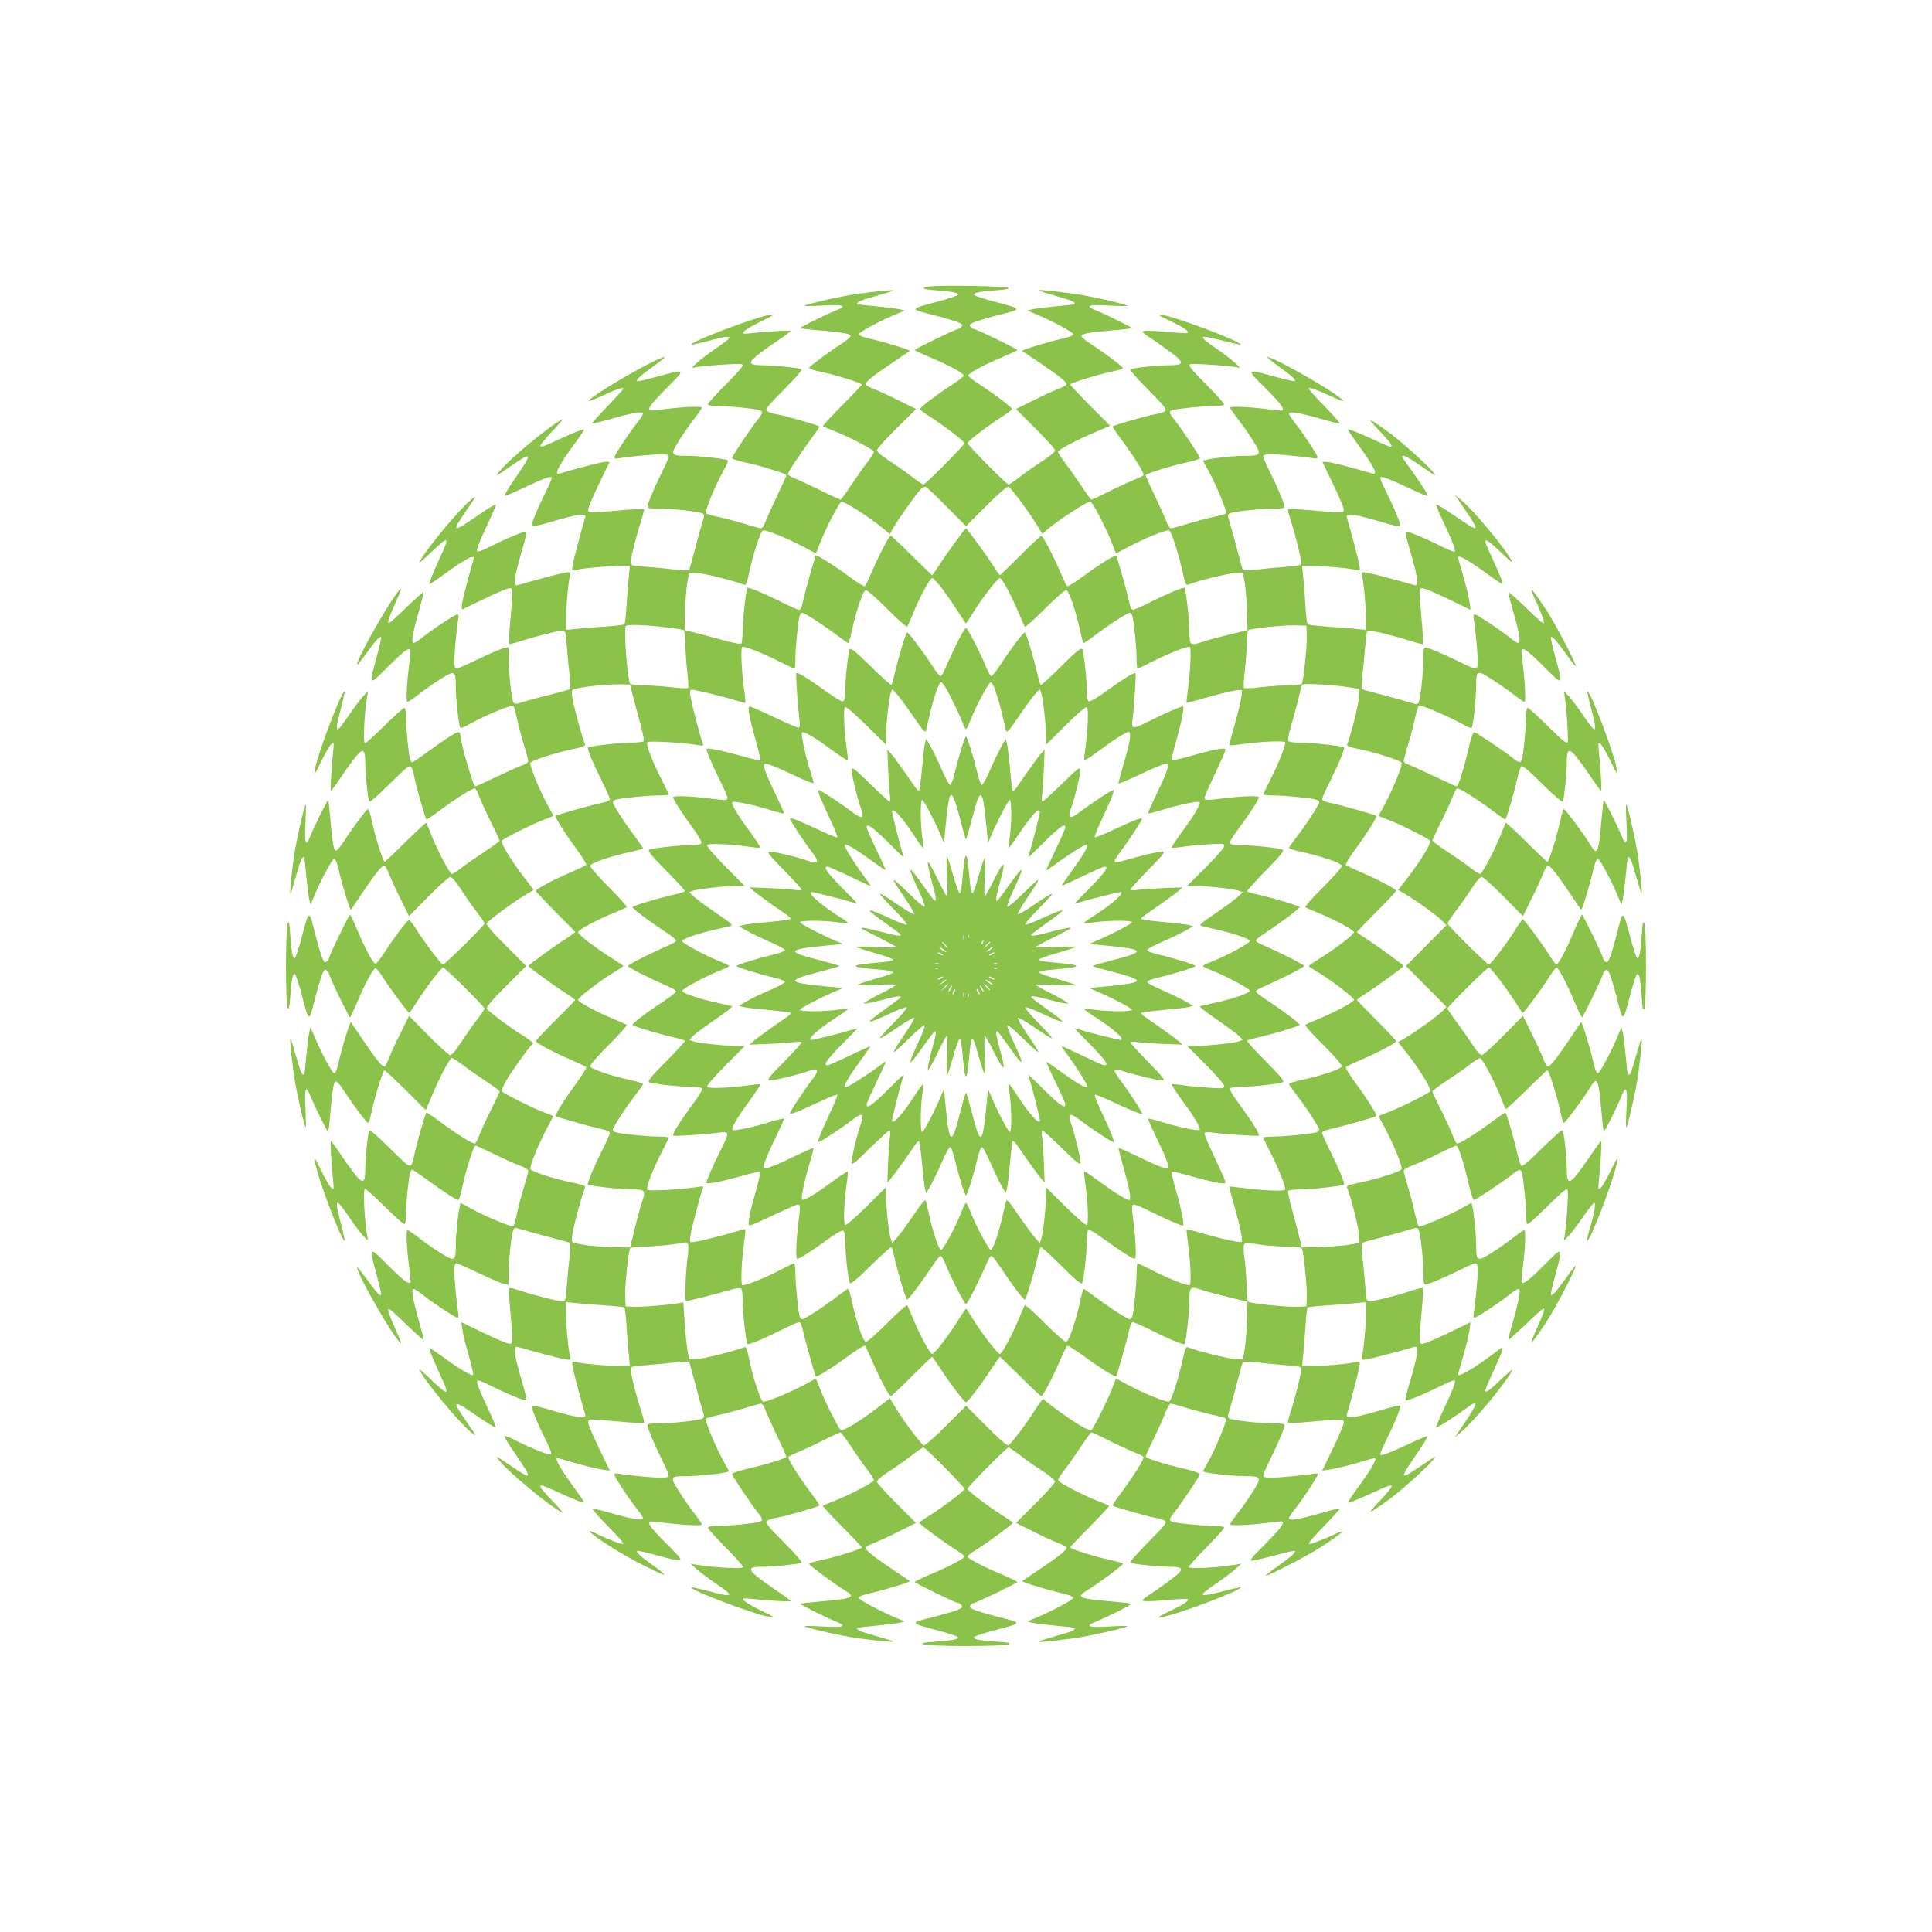
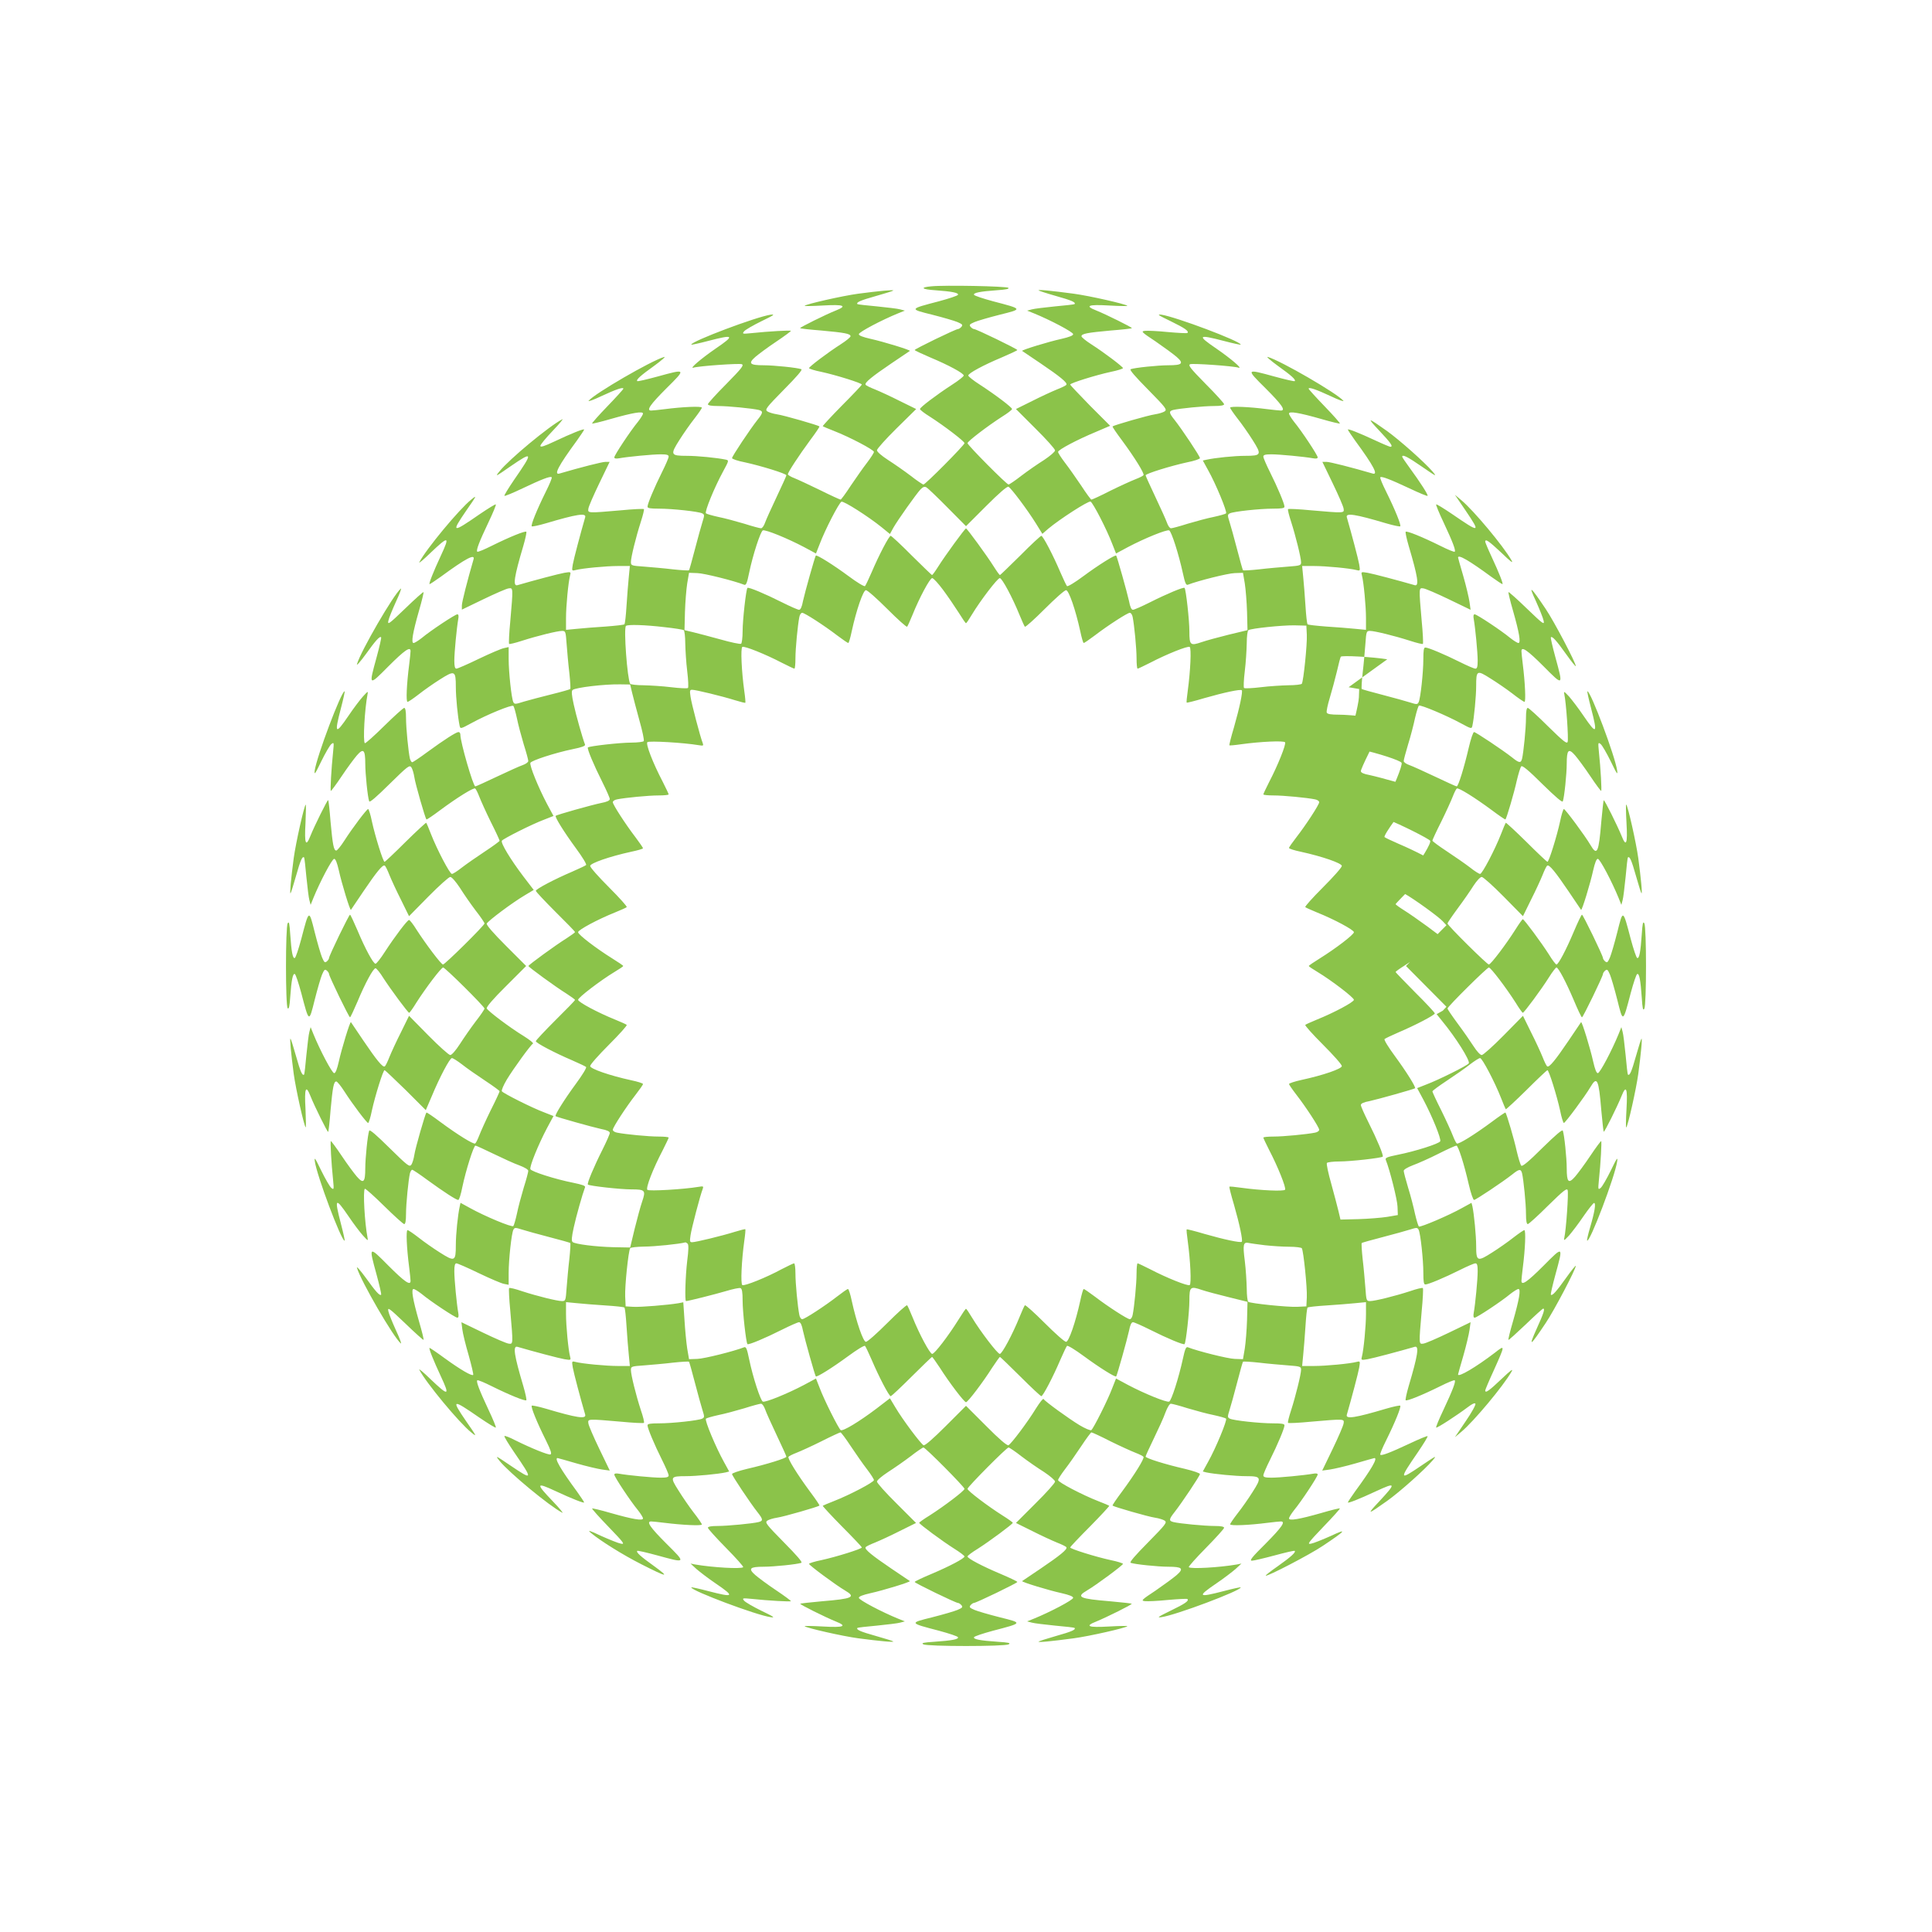
<svg xmlns="http://www.w3.org/2000/svg" version="1.0" width="1280pt" height="1280pt" viewBox="0 0 1280 1280" preserveAspectRatio="xMidYMid meet">
  <g transform="translate(0,1280) scale(0.1,-0.1)" fill="#8bc34a" stroke="none">
-     <path d="M6170 10903 c-77 -7 -65 -20 27 -26 111 -8 155 -17 150 -30 -2 -6 -59 -25 -126 -43 -199 -52 -198 -51 -45 -89 71 -18 147 -40 168 -49 32 -14 36 -18 26 -31 -7 -8 -17 -15 -23 -15 -15 0 -287 -132 -287 -139 0 -3 47 -25 103 -49 122 -51 222 -105 222 -120 0 -6 -35 -34 -79 -62 -103 -67 -211 -149 -211 -160 0 -5 29 -28 65 -50 98 -63 230 -164 230 -176 0 -13 -259 -274 -272 -274 -5 0 -44 26 -86 59 -42 32 -110 79 -149 104 -43 28 -73 54 -73 64 0 9 58 74 130 145 l130 128 -108 53 c-59 30 -133 64 -165 77 -31 12 -60 26 -62 31 -9 13 43 55 170 141 66 44 122 82 123 83 6 6 -178 62 -260 80 -53 12 -78 22 -78 31 0 14 152 94 260 138 l45 18 -30 8 c-16 5 -86 13 -154 20 -69 6 -127 13 -130 15 -11 12 20 25 123 54 60 17 112 33 114 36 7 7 -96 -3 -233 -21 -103 -14 -342 -68 -354 -80 -3 -3 52 -2 122 2 138 8 163 -2 85 -33 -66 -26 -241 -113 -237 -117 2 -3 66 -10 143 -16 153 -14 191 -21 191 -38 0 -6 -29 -30 -65 -53 -86 -55 -210 -149 -210 -158 0 -4 37 -16 83 -25 96 -21 267 -74 267 -84 0 -3 -59 -66 -132 -139 -72 -73 -129 -135 -127 -137 2 -2 36 -16 74 -31 105 -41 265 -125 265 -139 0 -7 -21 -39 -46 -72 -25 -32 -73 -101 -107 -151 -33 -51 -64 -93 -68 -93 -4 0 -66 28 -136 63 -70 34 -147 70 -170 79 -24 9 -43 21 -43 26 0 13 72 123 147 225 36 48 64 89 62 92 -9 8 -237 74 -281 80 -26 4 -55 13 -65 20 -16 12 -6 25 111 144 86 87 125 132 115 135 -26 10 -183 26 -249 26 -93 0 -105 12 -56 55 22 19 84 65 138 101 54 36 98 69 98 72 0 5 -147 -3 -260 -15 -62 -6 -64 -6 -50 12 8 10 60 40 115 67 83 40 93 47 60 43 -95 -14 -525 -176 -525 -198 0 -3 50 8 111 24 173 45 180 38 51 -50 -96 -66 -178 -136 -148 -127 34 11 302 30 321 23 15 -7 -1 -27 -103 -131 -67 -67 -122 -128 -122 -134 0 -8 23 -12 68 -12 67 0 226 -16 269 -26 30 -8 29 -19 -8 -65 -50 -63 -169 -242 -169 -254 0 -6 38 -19 85 -28 106 -23 275 -75 275 -86 0 -4 -29 -68 -64 -142 -35 -74 -70 -151 -77 -171 -7 -21 -19 -38 -27 -38 -8 0 -57 13 -110 30 -54 16 -131 37 -172 45 -41 9 -79 20 -83 24 -10 10 56 172 114 278 39 72 39 73 17 78 -58 12 -187 25 -257 25 -109 0 -112 7 -49 106 27 43 72 107 99 141 27 35 49 67 49 72 0 11 -125 6 -248 -10 -40 -5 -80 -9 -88 -9 -34 0 -6 40 100 146 133 132 134 132 -59 79 -70 -19 -130 -33 -133 -30 -9 9 22 37 113 102 49 36 79 62 65 58 -88 -26 -460 -242 -500 -290 -7 -8 31 5 83 30 99 46 147 62 147 50 0 -4 -48 -57 -106 -117 -58 -60 -104 -112 -101 -114 2 -2 58 11 123 30 147 42 214 53 214 36 0 -7 -15 -31 -33 -54 -50 -60 -157 -222 -157 -236 0 -8 11 -10 33 -6 55 10 219 26 275 26 40 0 52 -4 52 -15 0 -9 -20 -55 -44 -103 -50 -100 -96 -209 -96 -229 0 -10 19 -13 76 -13 90 0 262 -19 286 -31 16 -8 16 -13 2 -57 -8 -26 -31 -107 -50 -181 -19 -74 -37 -137 -39 -139 -3 -3 -51 0 -107 6 -57 7 -142 14 -190 18 -85 6 -88 7 -88 31 0 30 32 161 66 267 14 43 23 81 20 83 -3 3 -72 0 -153 -8 -219 -19 -219 -19 -215 10 1 14 34 89 72 168 l69 143 -28 0 c-22 0 -167 -37 -303 -77 -42 -13 -10 49 114 218 26 37 48 69 48 73 0 8 -85 -26 -197 -79 -68 -32 -93 -40 -93 -29 0 8 37 53 83 101 45 47 73 81 62 75 -87 -45 -352 -265 -415 -344 -32 -39 -29 -38 73 33 149 102 151 95 23 -90 -38 -56 -67 -103 -64 -106 3 -3 56 19 119 49 128 61 186 83 194 74 4 -3 -14 -46 -38 -94 -61 -123 -101 -223 -94 -231 4 -3 46 6 94 20 202 60 269 71 260 40 -31 -107 -76 -277 -82 -312 -7 -43 -7 -44 17 -38 46 12 204 27 282 27 l79 0 -7 -72 c-4 -40 -11 -126 -15 -190 -4 -65 -10 -120 -14 -124 -3 -4 -59 -10 -124 -15 -65 -4 -151 -11 -190 -15 l-73 -7 0 79 c0 78 15 236 27 282 6 24 5 24 -38 17 -35 -6 -205 -51 -311 -82 -32 -9 -21 58 39 260 14 48 23 90 20 94 -8 7 -108 -33 -231 -94 -48 -24 -91 -42 -94 -38 -9 8 13 66 74 194 30 63 52 116 49 119 -3 3 -50 -26 -106 -64 -185 -128 -192 -126 -90 23 71 102 72 105 33 73 -79 -63 -299 -328 -344 -415 -6 -11 28 17 75 63 120 114 129 112 68 -19 -50 -107 -82 -189 -75 -189 4 0 36 22 73 48 169 124 231 156 218 115 -40 -137 -77 -282 -77 -304 l0 -28 143 69 c79 38 154 71 168 72 29 4 29 4 10 -215 -8 -81 -11 -150 -8 -153 2 -3 40 6 83 20 106 34 237 66 267 66 24 0 25 -3 31 -87 4 -49 11 -134 18 -191 6 -56 9 -105 6 -107 -3 -3 -59 -19 -124 -35 -65 -16 -147 -38 -182 -48 -57 -18 -63 -19 -71 -4 -12 24 -31 197 -31 287 l0 78 -31 -7 c-17 -3 -92 -35 -167 -71 -74 -36 -141 -65 -148 -65 -10 0 -14 15 -14 53 0 55 16 219 26 275 4 21 2 32 -6 32 -14 0 -176 -107 -236 -157 -23 -18 -47 -33 -54 -33 -17 0 -6 67 36 214 19 65 32 121 30 123 -2 3 -57 -46 -122 -109 -107 -103 -117 -110 -111 -81 3 17 27 75 51 128 25 54 39 92 31 85 -48 -40 -264 -412 -290 -500 -4 -14 22 16 58 65 65 91 93 122 102 113 3 -3 -11 -63 -30 -133 -53 -193 -53 -192 79 -59 106 106 146 134 146 100 0 -8 -4 -48 -9 -88 -17 -131 -22 -248 -11 -248 6 0 38 22 73 49 34 27 98 72 141 99 99 63 106 60 106 -49 0 -70 13 -199 25 -257 5 -22 6 -22 78 17 104 57 268 124 278 114 5 -5 15 -42 24 -83 8 -41 29 -118 45 -172 17 -53 30 -102 30 -110 0 -8 -17 -20 -37 -27 -21 -7 -98 -42 -172 -77 -74 -35 -137 -64 -142 -64 -14 0 -99 293 -99 343 0 9 -5 17 -12 17 -16 0 -95 -51 -206 -132 -50 -37 -96 -68 -101 -68 -5 0 -11 10 -15 23 -10 43 -26 202 -26 270 0 44 -4 67 -12 67 -6 0 -66 -54 -133 -120 -67 -66 -124 -117 -128 -114 -13 13 -1 226 18 324 5 23 2 21 -30 -14 -20 -22 -63 -79 -96 -128 -88 -129 -95 -122 -50 51 16 61 27 111 24 111 -22 0 -184 -430 -198 -525 -4 -33 3 -23 43 60 27 55 57 107 67 115 18 14 18 12 12 -50 -12 -113 -20 -260 -15 -260 3 0 36 44 72 98 36 54 82 116 101 138 43 49 55 37 55 -56 0 -66 16 -223 26 -249 3 -10 48 29 135 115 119 117 132 127 144 111 7 -10 16 -39 20 -65 6 -44 72 -272 80 -281 3 -2 44 26 92 62 115 85 220 150 231 143 5 -3 17 -27 27 -53 10 -26 44 -102 76 -167 33 -65 59 -122 59 -126 0 -4 -44 -36 -97 -71 -53 -35 -122 -83 -152 -106 -30 -24 -60 -43 -67 -43 -14 0 -98 160 -139 265 -15 39 -29 72 -31 74 -2 2 -64 -55 -137 -127 -73 -73 -136 -132 -139 -132 -10 0 -63 171 -84 268 -9 45 -21 82 -25 82 -9 0 -103 -124 -158 -210 -23 -36 -47 -65 -53 -65 -17 0 -24 38 -38 191 -6 77 -13 141 -16 143 -4 4 -91 -171 -117 -236 -31 -79 -41 -55 -33 84 3 70 4 125 1 122 -11 -12 -65 -252 -79 -354 -18 -137 -28 -240 -21 -233 3 2 19 54 36 114 29 103 42 134 54 123 2 -3 9 -61 15 -130 7 -68 15 -137 20 -154 l8 -30 18 45 c44 108 124 260 138 260 9 0 19 -25 31 -77 18 -83 74 -267 80 -261 1 1 39 57 83 123 86 127 128 179 141 170 5 -2 19 -31 31 -62 13 -32 47 -106 77 -165 l53 -108 128 130 c71 72 136 130 145 130 10 0 36 -30 64 -72 25 -40 72 -108 104 -150 33 -42 59 -81 59 -86 0 -13 -262 -272 -275 -272 -12 0 -113 134 -175 230 -22 36 -45 65 -50 65 -11 0 -93 -108 -160 -211 -28 -44 -56 -79 -62 -79 -15 0 -69 100 -120 222 -24 56 -46 103 -49 103 -7 0 -139 -272 -139 -287 0 -6 -7 -16 -15 -23 -13 -10 -17 -6 -31 26 -9 21 -31 97 -49 168 -38 153 -37 154 -89 -45 -18 -67 -37 -124 -43 -126 -14 -5 -22 41 -30 155 -5 75 -8 90 -17 75 -15 -25 -15 -548 0 -563 8 -8 13 13 17 77 8 111 17 155 30 150 6 -2 25 -59 43 -126 52 -199 51 -198 89 -45 18 71 40 147 49 168 14 32 18 36 31 26 8 -7 15 -17 15 -23 0 -15 132 -287 139 -287 3 0 25 47 49 103 51 123 105 222 120 222 6 0 30 -29 52 -65 50 -77 163 -230 171 -230 3 0 25 30 48 68 62 97 164 232 177 232 13 0 274 -259 274 -272 0 -5 -26 -44 -59 -86 -32 -42 -79 -110 -104 -149 -28 -43 -54 -73 -64 -73 -9 0 -74 58 -145 130 l-128 130 -53 -108 c-30 -59 -64 -133 -77 -165 -12 -31 -26 -60 -31 -62 -13 -9 -55 43 -141 170 -44 66 -82 122 -83 123 -6 6 -62 -178 -80 -260 -12 -53 -22 -78 -31 -78 -14 0 -94 152 -138 260 l-18 45 -8 -30 c-5 -16 -13 -86 -20 -154 -6 -69 -13 -127 -15 -130 -12 -11 -25 20 -54 123 -17 60 -33 112 -36 114 -7 7 3 -96 21 -233 14 -102 68 -342 79 -354 3 -3 2 52 -1 122 -8 139 2 163 33 85 26 -66 113 -241 117 -237 3 2 10 66 16 143 14 153 21 191 38 191 6 0 30 -29 53 -65 55 -86 149 -210 158 -210 4 0 16 37 25 83 21 96 74 267 84 267 3 0 66 -60 140 -132 l133 -133 39 91 c53 128 120 254 134 254 7 0 37 -19 67 -42 30 -24 99 -72 152 -107 53 -35 97 -67 97 -71 0 -4 -26 -61 -59 -126 -32 -65 -66 -141 -76 -167 -10 -26 -22 -50 -27 -53 -11 -7 -116 58 -231 143 -48 36 -89 64 -92 62 -8 -9 -74 -237 -80 -281 -4 -26 -13 -55 -20 -65 -12 -16 -25 -6 -144 111 -87 86 -132 125 -135 115 -10 -26 -26 -183 -26 -249 0 -93 -12 -105 -55 -56 -19 22 -65 84 -101 138 -36 54 -69 98 -72 98 -5 0 3 -147 15 -260 6 -62 5 -64 -12 -50 -10 8 -40 60 -67 115 -40 83 -47 93 -42 60 13 -94 175 -525 197 -525 3 0 -8 50 -24 111 -45 173 -38 180 50 51 33 -49 76 -106 96 -128 32 -35 35 -37 30 -14 -19 98 -31 311 -18 324 4 3 61 -48 128 -114 67 -66 127 -120 133 -120 8 0 12 23 12 68 0 67 16 226 26 269 4 13 10 23 15 23 5 0 51 -31 101 -68 106 -77 190 -132 204 -132 6 0 18 38 27 85 23 110 75 275 87 275 5 0 59 -25 121 -55 62 -30 138 -65 170 -76 35 -13 59 -28 59 -36 0 -8 -13 -58 -30 -111 -16 -54 -37 -131 -45 -172 -9 -41 -20 -79 -24 -83 -10 -10 -191 66 -288 120 l-62 34 -5 -23 c-13 -58 -26 -186 -26 -257 0 -109 -7 -112 -106 -49 -43 27 -107 72 -141 99 -35 27 -67 49 -73 49 -11 0 -6 -117 11 -248 5 -40 9 -80 9 -88 0 -34 -40 -6 -146 100 -132 133 -132 134 -79 -59 19 -70 33 -130 30 -133 -9 -9 -37 22 -102 113 -36 49 -62 79 -58 65 26 -88 242 -460 290 -500 8 -7 -6 31 -31 85 -24 53 -48 111 -51 128 -6 29 4 22 112 -81 64 -62 119 -111 121 -109 3 2 -11 58 -30 123 -42 147 -53 214 -36 214 7 0 31 -15 54 -33 60 -50 222 -157 236 -157 8 0 10 11 6 33 -10 55 -26 219 -26 275 0 37 4 52 14 52 7 0 74 -29 148 -65 75 -36 150 -68 167 -71 l31 -6 0 77 c0 91 19 263 31 287 8 16 13 16 57 2 26 -8 107 -31 181 -50 74 -19 137 -37 139 -39 3 -3 0 -51 -6 -107 -7 -57 -14 -142 -18 -190 -6 -85 -7 -88 -31 -88 -31 0 -165 33 -266 66 -43 15 -81 24 -84 20 -3 -3 0 -72 8 -153 19 -219 19 -219 -10 -215 -14 1 -90 34 -169 72 l-145 70 6 -47 c3 -27 22 -104 42 -172 19 -68 33 -127 30 -130 -9 -9 -82 33 -187 109 -53 39 -99 70 -102 70 -8 0 27 -86 75 -189 61 -131 52 -133 -68 -19 -47 46 -81 74 -75 63 45 -87 265 -352 344 -415 39 -32 38 -29 -33 73 -102 149 -95 151 90 23 56 -38 103 -67 106 -64 3 2 -19 56 -49 119 -61 130 -82 186 -74 194 3 4 46 -14 94 -38 123 -61 223 -101 231 -94 3 4 -6 46 -20 94 -60 202 -71 269 -39 260 106 -31 276 -76 311 -82 43 -7 44 -7 38 17 -12 46 -27 204 -27 282 l0 79 73 -7 c39 -4 125 -11 189 -15 65 -4 121 -10 125 -14 4 -4 10 -60 14 -125 4 -64 11 -150 15 -189 l7 -73 -79 0 c-78 0 -236 15 -282 27 -24 6 -24 5 -17 -38 6 -35 51 -205 82 -311 9 -32 -58 -21 -260 39 -48 14 -90 23 -94 20 -7 -8 33 -108 94 -230 32 -65 40 -89 30 -93 -14 -5 -127 41 -236 95 -34 18 -66 30 -69 27 -3 -4 26 -51 64 -107 127 -185 126 -190 -22 -90 -102 69 -105 71 -74 32 63 -78 329 -298 415 -343 11 -6 -17 28 -62 75 -115 120 -113 129 18 68 107 -50 189 -82 189 -75 0 4 -22 36 -48 73 -108 147 -151 221 -128 221 3 0 58 -16 124 -35 66 -19 143 -37 171 -41 l51 -7 -70 145 c-38 79 -71 155 -72 169 -4 29 -4 29 215 10 81 -8 150 -11 153 -8 4 3 -5 41 -20 84 -33 101 -66 235 -66 266 0 24 3 25 88 31 48 4 133 11 190 18 56 6 104 9 107 6 2 -2 20 -65 39 -139 19 -74 42 -155 50 -181 14 -44 14 -49 -2 -57 -24 -12 -196 -31 -286 -31 -57 0 -76 -3 -76 -13 0 -20 46 -129 96 -229 24 -48 44 -94 44 -103 0 -11 -12 -15 -52 -15 -56 0 -220 16 -275 26 -22 4 -33 2 -33 -6 0 -14 107 -176 157 -236 18 -23 33 -47 33 -54 0 -17 -67 -6 -214 36 -65 19 -121 32 -123 30 -3 -2 46 -57 109 -122 103 -107 110 -117 81 -111 -17 3 -76 27 -130 51 -80 38 -93 41 -68 20 62 -52 214 -147 335 -208 171 -87 191 -90 85 -13 -91 65 -122 93 -113 102 3 3 63 -11 133 -30 193 -53 192 -53 59 79 -106 106 -134 146 -100 146 8 0 48 -4 88 -9 120 -15 248 -21 248 -11 0 5 -25 42 -55 80 -30 39 -75 105 -101 147 -56 88 -53 93 51 93 67 0 214 14 263 25 l23 6 -34 62 c-54 97 -130 278 -120 288 4 4 42 15 83 24 41 8 118 29 172 45 53 17 102 30 110 30 8 0 20 -17 27 -37 7 -21 42 -98 77 -172 35 -74 64 -137 64 -142 0 -10 -131 -51 -262 -81 -54 -13 -98 -28 -98 -34 0 -11 120 -191 169 -253 37 -47 38 -57 7 -65 -40 -10 -206 -26 -273 -26 -41 0 -63 -4 -63 -12 0 -6 54 -66 120 -133 66 -67 117 -124 114 -128 -14 -13 -203 -2 -319 18 l-30 6 39 -36 c22 -19 79 -63 128 -96 129 -88 122 -95 -51 -50 -61 16 -111 27 -111 24 0 -22 431 -184 525 -197 33 -5 23 2 -60 42 -55 27 -107 57 -115 67 -14 17 -12 18 50 12 113 -12 260 -20 260 -15 0 3 -44 36 -98 72 -54 36 -116 82 -138 101 -49 43 -37 55 56 55 66 0 223 16 249 26 10 3 -29 48 -115 135 -117 119 -127 132 -111 144 10 7 39 16 65 20 44 6 272 72 281 80 2 3 -26 44 -62 92 -85 115 -150 220 -143 231 3 5 27 17 53 27 26 10 101 44 165 76 65 33 122 59 126 59 5 0 36 -42 69 -92 34 -51 82 -120 107 -152 25 -33 46 -65 46 -72 0 -14 -160 -98 -265 -139 -38 -15 -72 -29 -74 -31 -2 -2 55 -64 127 -137 73 -73 132 -136 132 -139 0 -10 -171 -63 -267 -84 -46 -9 -83 -21 -83 -25 0 -9 178 -141 238 -176 75 -44 53 -55 -154 -72 -76 -7 -140 -14 -142 -16 -5 -5 167 -90 236 -118 78 -31 53 -41 -85 -33 -70 4 -125 5 -122 2 12 -12 251 -66 354 -80 137 -18 240 -28 233 -21 -2 3 -54 19 -114 36 -103 29 -134 42 -123 54 3 2 61 9 130 15 68 7 138 15 154 20 l30 8 -45 18 c-108 44 -260 124 -260 138 0 9 25 19 78 31 82 18 266 74 260 80 -1 1 -57 39 -123 83 -127 86 -179 128 -170 141 2 5 31 19 62 31 32 13 106 47 165 77 l107 53 -129 129 c-72 71 -130 136 -130 145 0 9 32 36 73 63 39 25 107 72 149 104 42 33 81 59 86 59 13 0 272 -261 272 -274 0 -13 -135 -115 -232 -177 -38 -23 -68 -45 -68 -48 1 -9 155 -123 233 -172 37 -23 67 -46 67 -51 0 -13 -99 -65 -217 -115 -62 -26 -113 -50 -113 -54 0 -7 272 -139 287 -139 6 0 16 -7 23 -15 10 -13 6 -17 -26 -31 -21 -9 -97 -31 -168 -49 -153 -38 -154 -37 45 -89 67 -18 124 -37 126 -43 5 -14 -41 -22 -155 -30 -75 -5 -90 -8 -75 -17 25 -15 541 -15 566 0 15 9 0 12 -75 17 -114 8 -160 16 -155 30 2 6 59 25 126 43 199 52 198 51 45 89 -71 18 -147 40 -168 49 -32 14 -36 18 -26 31 7 8 17 15 22 15 15 0 288 132 288 139 0 4 -51 28 -112 54 -119 50 -218 102 -218 115 0 5 30 28 68 51 77 49 231 163 232 172 0 3 -30 25 -67 48 -98 62 -233 164 -233 177 0 13 259 274 272 274 5 0 44 -26 86 -59 42 -32 110 -79 150 -104 40 -27 72 -54 72 -63 0 -9 -58 -74 -130 -145 l-129 -129 107 -53 c59 -30 133 -64 165 -77 31 -12 60 -26 62 -31 9 -13 -43 -55 -170 -141 -66 -44 -122 -82 -123 -83 -6 -6 178 -62 261 -80 52 -12 77 -22 77 -31 0 -14 -152 -94 -260 -138 l-45 -18 30 -8 c17 -5 86 -13 154 -20 69 -6 127 -13 130 -15 11 -12 -20 -25 -123 -54 -60 -17 -112 -34 -115 -37 -7 -7 84 2 234 22 103 14 342 68 354 80 3 3 -52 2 -122 -2 -138 -8 -163 2 -84 33 68 28 240 113 235 118 -2 2 -66 9 -142 16 -207 17 -229 28 -154 72 60 35 238 167 238 176 0 4 -37 16 -82 25 -97 21 -268 74 -268 84 0 3 59 66 132 139 72 73 129 135 127 137 -2 2 -35 16 -74 31 -105 41 -265 125 -265 139 0 7 21 39 46 72 25 32 73 101 107 152 33 50 64 92 68 92 5 0 62 -26 126 -59 65 -32 140 -66 166 -76 26 -10 50 -22 53 -27 7 -11 -58 -116 -143 -231 -36 -48 -64 -89 -62 -92 9 -8 237 -74 281 -80 26 -4 55 -13 65 -20 16 -12 6 -25 -111 -144 -86 -87 -125 -132 -115 -135 26 -10 183 -26 249 -26 93 0 105 -12 56 -55 -22 -19 -85 -65 -140 -103 -94 -62 -98 -67 -71 -70 17 -2 86 1 154 8 68 6 125 9 128 6 12 -12 -16 -31 -111 -77 -84 -41 -94 -48 -61 -43 94 13 525 175 525 197 0 3 -50 -8 -111 -24 -173 -45 -180 -38 -51 50 49 33 106 77 128 96 l39 36 -30 -6 c-116 -20 -305 -31 -319 -18 -3 4 48 61 114 128 66 67 120 127 120 133 0 8 -22 12 -62 12 -68 0 -234 16 -274 26 -31 8 -30 18 7 65 49 62 169 242 169 253 0 6 -44 21 -98 34 -135 31 -262 71 -262 82 0 5 25 59 55 121 30 62 65 138 76 170 13 35 28 59 36 59 8 0 58 -13 111 -30 54 -16 131 -37 172 -45 41 -9 78 -19 83 -24 9 -9 -68 -196 -120 -288 l-34 -62 23 -6 c50 -11 196 -25 264 -25 101 0 105 -8 42 -106 -27 -43 -72 -107 -99 -141 -27 -35 -49 -67 -49 -72 0 -11 125 -6 248 10 40 5 80 9 88 9 33 0 7 -38 -100 -146 -92 -91 -110 -114 -92 -114 12 0 80 16 151 35 70 19 130 33 133 30 9 -9 -28 -42 -113 -102 -46 -32 -82 -60 -79 -62 8 -8 292 139 379 198 153 102 165 118 52 65 -54 -24 -113 -48 -130 -51 -29 -6 -22 4 81 112 62 64 111 119 109 121 -2 3 -58 -11 -123 -30 -147 -42 -214 -53 -214 -36 0 7 15 31 33 54 49 59 157 223 157 237 0 7 -11 9 -32 5 -56 -10 -220 -26 -275 -26 -41 0 -53 4 -53 15 0 9 20 55 44 103 50 100 96 209 96 229 0 10 -19 13 -76 13 -90 0 -262 19 -286 31 -16 8 -16 13 -2 57 8 26 31 107 50 181 19 74 37 137 39 139 3 3 51 0 107 -6 57 -7 142 -14 191 -18 80 -6 87 -8 87 -28 0 -31 -37 -179 -66 -269 -14 -43 -24 -81 -20 -84 3 -3 72 0 153 8 219 19 219 19 215 -10 -1 -14 -34 -90 -72 -169 l-70 -145 51 7 c28 4 105 22 171 41 66 19 121 35 124 35 23 0 -20 -74 -128 -221 -26 -37 -48 -69 -48 -73 0 -7 70 20 184 73 136 63 138 57 24 -66 -86 -91 -80 -91 52 3 83 59 249 207 301 268 31 36 25 33 -74 -34 -149 -101 -150 -96 -23 89 38 56 67 103 64 106 -2 3 -56 -19 -119 -49 -130 -61 -186 -82 -194 -74 -4 3 14 46 38 94 61 123 101 223 94 231 -4 3 -46 -6 -94 -20 -202 -60 -269 -71 -260 -40 31 107 76 277 82 312 7 43 7 44 -17 38 -46 -12 -204 -27 -282 -27 l-79 0 7 73 c4 39 11 125 15 189 4 65 10 121 14 125 4 4 60 10 125 14 64 4 150 11 190 15 l72 7 0 -79 c0 -78 -15 -236 -27 -282 -6 -24 -5 -24 38 -17 35 6 205 51 312 82 31 9 20 -58 -40 -260 -14 -48 -23 -90 -20 -94 8 -7 108 33 231 94 48 24 91 42 94 38 8 -8 -13 -64 -74 -194 -30 -63 -52 -116 -49 -119 5 -5 132 77 212 137 26 20 44 28 48 21 4 -6 -25 -59 -65 -117 l-71 -105 44 37 c81 68 276 301 331 397 14 24 -4 11 -67 -49 -80 -76 -107 -96 -107 -75 0 4 24 62 54 127 80 178 79 177 10 123 -123 -94 -244 -166 -244 -144 0 3 16 58 35 124 19 66 37 143 41 171 l7 51 -145 -70 c-79 -38 -155 -71 -169 -72 -29 -4 -29 -4 -10 215 8 81 11 150 8 153 -3 4 -41 -5 -84 -20 -101 -33 -235 -66 -266 -66 -24 0 -25 3 -31 88 -4 48 -11 133 -18 190 -6 56 -9 104 -6 107 2 2 65 20 139 39 74 19 155 42 181 50 44 14 49 14 57 -2 12 -24 31 -196 31 -286 0 -57 3 -76 13 -76 20 0 129 46 229 96 48 24 94 44 103 44 11 0 15 -12 15 -52 0 -56 -16 -220 -26 -275 -4 -22 -2 -33 6 -33 14 0 176 107 236 157 23 18 47 33 54 33 17 0 6 -67 -36 -214 -19 -65 -33 -121 -30 -123 2 -2 53 44 114 102 60 58 112 105 116 105 13 0 4 -30 -44 -135 -56 -125 -43 -116 61 40 56 83 199 356 199 378 0 6 -29 -30 -64 -79 -64 -90 -92 -121 -101 -112 -3 3 11 63 30 133 53 193 53 192 -79 59 -106 -106 -146 -134 -146 -100 0 8 4 48 9 88 16 123 21 248 10 248 -5 0 -37 -22 -72 -49 -34 -27 -98 -72 -141 -99 -98 -63 -106 -59 -106 42 0 68 -14 214 -25 264 l-6 23 -62 -34 c-87 -49 -275 -129 -286 -123 -5 3 -16 41 -26 83 -9 43 -29 121 -46 175 -16 53 -29 103 -29 111 0 8 24 23 61 37 33 12 110 46 169 76 59 30 113 54 119 54 12 0 50 -118 82 -257 13 -57 29 -103 35 -103 11 0 191 120 253 169 46 37 57 38 65 8 10 -43 26 -202 26 -269 0 -45 4 -68 12 -68 6 0 67 55 134 122 103 101 125 118 130 103 7 -18 -10 -263 -22 -315 -5 -22 -2 -21 31 14 19 22 63 79 96 128 33 48 65 88 70 88 14 0 4 -60 -27 -165 -13 -44 -21 -81 -19 -84 17 -17 185 425 199 524 5 33 -2 23 -42 -60 -27 -55 -57 -107 -67 -115 -17 -14 -18 -12 -12 50 12 113 20 260 15 260 -3 0 -36 -44 -72 -98 -36 -54 -82 -116 -101 -138 -43 -49 -55 -37 -55 56 0 66 -16 223 -26 249 -3 10 -48 -29 -135 -114 -91 -91 -133 -125 -140 -118 -6 6 -19 49 -30 95 -17 79 -67 248 -75 257 -2 2 -43 -26 -91 -62 -115 -85 -220 -150 -231 -143 -5 3 -17 27 -27 53 -10 26 -44 101 -76 166 -33 65 -59 122 -59 126 0 5 44 37 97 72 53 35 122 83 152 107 30 23 60 42 67 42 14 0 98 -160 139 -265 15 -38 29 -72 31 -74 2 -2 64 55 137 127 73 73 136 132 139 132 10 0 63 -171 84 -267 9 -46 21 -83 25 -83 9 0 141 178 176 238 44 75 55 53 72 -154 7 -76 14 -140 16 -142 5 -5 90 167 118 236 31 78 41 53 33 -85 -4 -70 -5 -125 -2 -123 12 12 66 254 80 355 18 137 28 240 21 233 -3 -2 -19 -54 -36 -114 -29 -103 -42 -134 -54 -123 -2 3 -9 61 -15 130 -7 68 -15 138 -20 154 l-8 30 -18 -45 c-44 -108 -124 -260 -138 -260 -9 0 -19 25 -31 78 -18 82 -74 266 -80 260 -1 -1 -39 -57 -83 -123 -86 -127 -128 -179 -141 -170 -5 2 -19 31 -31 62 -13 32 -47 106 -77 165 l-53 108 -128 -130 c-71 -72 -136 -130 -145 -130 -10 0 -33 25 -54 58 -20 31 -67 99 -105 150 -37 50 -68 96 -68 100 0 13 262 272 274 272 13 0 115 -135 177 -232 23 -38 45 -68 48 -68 9 1 123 155 172 233 23 37 46 67 51 67 13 0 65 -99 115 -217 26 -62 50 -113 54 -113 7 0 139 272 139 287 0 6 7 16 15 23 13 10 17 6 31 -26 9 -21 31 -97 49 -168 38 -153 37 -154 89 45 18 67 37 124 43 126 14 5 22 -41 30 -155 5 -75 8 -90 17 -75 15 25 15 541 0 566 -9 15 -12 0 -17 -75 -8 -114 -16 -160 -30 -155 -6 2 -25 59 -43 126 -52 199 -51 198 -89 45 -18 -71 -40 -147 -49 -168 -14 -32 -18 -36 -31 -26 -8 7 -15 17 -15 23 0 15 -132 287 -139 287 -4 0 -28 -51 -54 -112 -50 -119 -102 -218 -115 -218 -5 0 -28 30 -51 68 -49 77 -163 231 -172 232 -3 0 -25 -30 -48 -67 -62 -98 -164 -233 -177 -233 -12 0 -274 259 -274 272 0 4 31 50 68 100 38 51 85 119 105 151 21 32 44 57 54 57 9 0 74 -58 145 -130 l128 -130 53 108 c30 59 64 133 77 165 12 31 26 60 31 62 13 9 55 -43 141 -170 44 -66 82 -122 83 -123 6 -6 62 178 80 261 12 52 22 77 31 77 14 0 94 -152 138 -260 l18 -45 8 30 c5 17 13 86 20 154 6 69 13 127 15 130 12 11 25 -20 54 -123 17 -60 33 -112 36 -114 7 -7 -3 96 -21 233 -14 101 -68 343 -80 355 -3 2 -2 -53 2 -123 8 -138 -2 -163 -33 -84 -28 68 -113 240 -118 235 -2 -2 -9 -66 -16 -142 -17 -207 -28 -229 -72 -154 -35 60 -167 238 -176 238 -4 0 -16 -37 -25 -82 -21 -97 -74 -268 -84 -268 -3 0 -66 59 -139 132 -73 72 -135 129 -137 127 -2 -2 -16 -35 -31 -74 -41 -105 -125 -265 -139 -265 -7 0 -37 19 -67 43 -30 23 -99 71 -152 106 -53 35 -97 67 -97 72 0 4 26 61 59 126 32 65 66 140 76 166 10 26 22 50 27 53 11 7 116 -58 231 -143 48 -36 89 -64 91 -62 8 9 58 178 75 257 11 46 24 89 30 95 7 7 49 -27 140 -118 87 -85 132 -124 135 -114 10 26 26 183 26 249 0 93 12 105 55 56 19 -22 65 -84 101 -138 36 -54 69 -98 72 -98 5 0 -3 147 -15 260 -6 62 -5 64 12 50 10 -8 40 -60 67 -115 40 -83 47 -93 42 -60 -13 94 -175 525 -197 525 -3 0 8 -50 24 -111 45 -173 38 -180 -50 -51 -33 49 -77 106 -96 128 -33 35 -36 36 -31 14 12 -52 29 -297 22 -315 -5 -15 -27 2 -130 103 -67 67 -128 122 -134 122 -8 0 -12 -23 -12 -67 0 -68 -16 -227 -26 -270 -8 -30 -19 -29 -65 8 -62 49 -242 169 -253 169 -6 0 -22 -46 -35 -103 -30 -129 -69 -257 -80 -257 -5 0 -68 29 -142 64 -74 35 -151 70 -171 77 -21 7 -38 19 -38 27 0 8 13 57 29 110 17 54 37 132 46 175 10 42 21 79 26 82 11 7 182 -65 276 -116 72 -39 73 -39 78 -17 11 49 25 196 25 263 0 104 5 107 93 51 42 -26 108 -71 147 -101 38 -30 75 -55 80 -55 10 0 4 128 -11 248 -5 40 -9 80 -9 88 0 34 40 6 146 -100 132 -133 132 -134 79 59 -19 70 -33 130 -30 133 9 9 37 -22 101 -112 35 -49 64 -85 64 -79 0 22 -143 295 -199 378 -102 152 -118 165 -65 52 24 -54 48 -113 51 -130 6 -29 -4 -22 -111 81 -65 63 -120 112 -122 109 -2 -2 11 -58 30 -123 42 -147 53 -214 36 -214 -7 0 -31 15 -54 33 -60 50 -222 157 -236 157 -8 0 -10 -11 -6 -32 10 -56 26 -220 26 -275 0 -41 -4 -53 -15 -53 -9 0 -55 20 -103 44 -100 50 -209 96 -229 96 -10 0 -13 -19 -13 -76 0 -90 -19 -262 -31 -286 -8 -16 -13 -16 -57 -2 -26 8 -107 31 -181 50 -74 19 -137 37 -139 39 -3 3 0 51 6 107 7 57 14 142 18 191 6 84 7 87 31 87 30 0 161 -32 267 -66 43 -14 81 -23 83 -20 3 3 0 72 -8 153 -19 219 -19 219 10 215 14 -1 90 -34 169 -72 l145 -70 -7 51 c-4 28 -22 105 -41 171 -19 66 -35 121 -35 124 0 23 74 -20 221 -128 37 -26 69 -48 73 -48 7 0 -20 70 -73 184 -23 49 -41 93 -41 97 0 22 26 3 107 -73 63 -61 81 -74 67 -50 -55 96 -250 329 -331 397 l-44 37 72 -106 c100 -148 95 -149 -90 -22 -56 38 -103 67 -106 64 -3 -2 19 -56 49 -119 61 -130 82 -186 74 -194 -3 -4 -46 14 -94 38 -123 61 -223 101 -231 94 -3 -4 6 -46 20 -94 60 -202 71 -269 40 -260 -107 31 -277 76 -312 82 -43 7 -44 7 -38 -17 12 -46 27 -204 27 -282 l0 -79 -72 7 c-40 4 -126 11 -191 15 -65 5 -121 11 -124 15 -4 4 -10 59 -14 124 -4 64 -11 150 -15 190 l-7 72 79 0 c78 0 236 -15 282 -27 24 -6 24 -5 17 38 -6 35 -51 205 -82 312 -9 31 58 20 260 -40 48 -14 90 -23 94 -20 7 8 -33 108 -94 231 -24 48 -42 91 -38 94 8 8 64 -13 194 -74 63 -30 116 -52 119 -49 6 5 -48 89 -119 186 -27 37 -49 69 -49 73 0 18 37 -1 131 -66 96 -66 101 -69 70 -32 -52 61 -218 208 -301 268 -131 93 -138 94 -52 3 76 -81 95 -107 73 -107 -4 0 -48 18 -97 41 -114 53 -184 80 -184 73 0 -4 22 -36 48 -73 124 -169 156 -231 115 -218 -137 40 -282 77 -304 77 l-28 0 69 -143 c38 -79 71 -154 72 -168 4 -29 4 -29 -215 -10 -81 8 -150 11 -153 8 -4 -3 6 -41 20 -84 29 -90 66 -238 66 -269 0 -20 -7 -22 -87 -28 -49 -4 -134 -11 -191 -18 -56 -6 -104 -9 -107 -6 -2 2 -20 65 -39 139 -19 74 -42 155 -50 181 -14 44 -14 49 2 57 24 12 196 31 286 31 57 0 76 3 76 13 0 20 -46 129 -96 229 -24 48 -44 94 -44 103 0 11 12 15 53 15 55 0 219 -16 275 -26 21 -4 32 -2 32 6 0 14 -107 176 -157 236 -18 23 -33 47 -33 54 0 17 67 6 214 -36 65 -19 121 -32 123 -30 3 2 -43 54 -101 114 -58 60 -106 113 -106 117 0 12 48 -4 147 -50 52 -25 90 -38 83 -30 -40 48 -412 264 -500 290 -14 4 16 -22 65 -58 91 -65 122 -93 113 -102 -3 -3 -63 11 -133 30 -193 53 -192 53 -59 -79 106 -106 134 -146 100 -146 -8 0 -48 4 -88 9 -123 16 -248 21 -248 10 0 -5 22 -37 49 -72 27 -34 72 -98 99 -141 63 -99 60 -106 -49 -106 -71 0 -199 -13 -257 -26 l-23 -5 34 -62 c52 -92 129 -279 120 -288 -5 -5 -42 -15 -83 -24 -41 -8 -118 -29 -172 -45 -53 -17 -102 -30 -110 -30 -8 0 -20 17 -27 38 -7 20 -42 97 -77 171 -35 74 -64 138 -64 142 0 11 169 63 275 86 47 9 85 22 85 28 0 12 -119 191 -169 254 -37 46 -38 57 -8 65 43 10 202 26 270 26 44 0 67 4 67 12 0 6 -55 67 -122 134 -102 104 -118 124 -103 131 19 7 287 -12 321 -23 30 -9 -52 61 -148 127 -129 88 -122 95 51 50 61 -16 111 -27 111 -24 0 22 -430 184 -525 198 -33 4 -22 -3 61 -43 94 -46 123 -66 111 -78 -3 -3 -60 0 -128 6 -68 7 -137 10 -154 8 -27 -3 -23 -8 71 -70 55 -38 118 -84 140 -103 49 -43 37 -55 -56 -55 -66 0 -223 -16 -249 -26 -10 -3 29 -48 115 -135 117 -119 127 -132 111 -144 -10 -7 -39 -16 -65 -20 -44 -6 -272 -72 -281 -80 -2 -3 26 -44 62 -92 85 -115 150 -220 143 -231 -3 -5 -27 -17 -53 -27 -26 -10 -101 -44 -166 -76 -64 -33 -121 -59 -126 -59 -4 0 -35 42 -68 93 -34 50 -82 119 -107 151 -25 33 -46 65 -46 72 0 14 126 81 254 134 l91 39 -133 133 c-72 74 -132 137 -132 140 0 10 171 63 268 84 45 9 82 21 82 25 0 9 -124 103 -210 158 -36 23 -65 47 -65 53 0 17 38 24 191 38 77 6 141 13 143 16 4 4 -171 91 -236 117 -79 31 -54 41 84 33 70 -4 125 -5 122 -2 -12 12 -251 66 -354 80 -150 20 -241 29 -234 22 3 -3 55 -20 115 -37 103 -29 134 -42 123 -54 -3 -2 -61 -9 -130 -15 -68 -7 -137 -15 -154 -20 l-30 -8 45 -18 c108 -44 260 -124 260 -138 0 -9 -25 -19 -77 -31 -83 -18 -267 -74 -261 -80 1 -1 57 -39 123 -83 127 -86 179 -128 170 -141 -2 -5 -31 -19 -62 -31 -32 -13 -106 -47 -165 -77 l-107 -53 129 -129 c72 -71 130 -136 130 -145 0 -9 -32 -36 -72 -63 -40 -25 -108 -72 -150 -104 -42 -33 -81 -59 -86 -59 -13 0 -272 261 -272 274 0 12 132 113 230 176 36 22 65 45 65 50 0 11 -108 93 -211 160 -44 28 -79 56 -79 62 0 15 100 69 222 120 56 24 103 46 103 49 0 7 -272 139 -287 139 -6 0 -16 7 -23 15 -10 13 -6 17 26 31 21 9 97 31 168 49 153 38 154 37 -45 89 -67 18 -124 37 -126 43 -5 13 39 22 150 30 61 4 85 9 78 16 -11 11 -424 19 -511 10z m107 -1465 l123 -124 133 133 c85 85 139 132 148 128 17 -7 125 -151 183 -244 l42 -68 39 34 c75 63 264 185 280 180 16 -7 108 -185 145 -283 l24 -61 80 43 c108 57 255 117 272 110 15 -6 63 -156 91 -284 14 -65 21 -81 33 -76 66 26 266 76 310 77 l55 2 12 -70 c6 -38 13 -124 15 -190 l3 -120 -125 -30 c-69 -17 -149 -39 -178 -49 -76 -26 -82 -21 -82 71 0 75 -23 279 -32 288 -7 7 -117 -39 -230 -96 -54 -27 -104 -49 -112 -49 -10 0 -19 19 -26 58 -13 59 -79 294 -85 301 -7 7 -120 -64 -217 -136 -55 -41 -104 -71 -109 -66 -4 4 -24 46 -44 92 -48 113 -115 241 -126 241 -5 0 -68 -58 -139 -130 -72 -71 -133 -130 -135 -130 -3 0 -22 26 -42 58 -44 70 -176 251 -183 251 -7 0 -139 -181 -183 -251 -20 -32 -39 -58 -42 -58 -2 0 -63 59 -135 130 -71 72 -134 130 -139 130 -11 0 -78 -128 -126 -241 -20 -46 -40 -88 -44 -92 -5 -5 -54 25 -109 66 -97 72 -210 143 -217 136 -6 -7 -72 -242 -85 -301 -7 -39 -16 -58 -26 -58 -8 0 -58 22 -112 49 -113 57 -223 103 -230 96 -9 -9 -32 -212 -32 -287 0 -42 -5 -80 -10 -83 -6 -4 -68 9 -138 29 -70 19 -152 41 -182 48 l-55 13 3 120 c2 66 9 152 15 190 l12 70 55 -2 c45 -1 244 -51 310 -77 13 -5 19 10 33 78 25 121 76 276 91 282 17 7 164 -53 272 -110 l80 -43 24 61 c36 96 129 276 145 282 15 6 178 -98 266 -169 l55 -45 23 42 c29 51 151 223 180 254 16 16 26 20 39 13 9 -5 72 -65 139 -133z m-29 -546 c32 -43 78 -111 103 -150 24 -39 46 -71 49 -71 3 0 20 25 39 57 56 93 170 242 185 242 15 0 85 -131 131 -245 16 -38 31 -73 35 -77 3 -5 62 48 131 117 69 69 132 125 142 125 18 0 63 -130 94 -272 9 -43 19 -78 23 -78 4 0 36 22 72 49 90 69 218 151 233 151 8 0 16 -12 19 -27 11 -54 26 -209 26 -275 0 -38 3 -68 7 -68 4 0 41 18 83 39 109 57 249 113 262 105 12 -7 5 -160 -13 -292 -6 -41 -9 -76 -7 -77 2 -2 55 11 118 30 133 38 238 60 247 52 8 -9 -14 -114 -52 -247 -19 -63 -32 -116 -30 -118 1 -2 36 1 77 7 130 18 284 25 292 13 8 -13 -48 -153 -105 -262 -21 -42 -39 -79 -39 -83 0 -4 30 -7 68 -7 66 0 221 -15 275 -26 15 -3 27 -11 27 -19 0 -16 -88 -151 -151 -232 -27 -35 -49 -66 -49 -71 0 -5 35 -16 78 -25 142 -31 272 -76 272 -94 0 -10 -56 -73 -125 -142 -69 -69 -122 -128 -117 -131 4 -4 39 -19 77 -35 115 -46 245 -116 245 -131 0 -16 -119 -107 -228 -175 -39 -24 -71 -46 -71 -49 0 -3 25 -20 57 -39 93 -56 242 -170 242 -185 0 -15 -131 -85 -245 -131 -38 -16 -73 -31 -77 -35 -5 -3 48 -62 117 -131 69 -69 125 -132 125 -142 0 -18 -124 -61 -268 -92 -45 -10 -82 -22 -82 -27 0 -4 22 -36 49 -71 63 -81 151 -216 151 -232 0 -8 -12 -16 -27 -19 -54 -11 -209 -26 -275 -26 -38 0 -68 -3 -68 -7 0 -4 18 -41 39 -83 57 -109 113 -249 105 -262 -8 -12 -162 -5 -292 13 -41 6 -76 9 -77 7 -2 -2 11 -55 30 -118 38 -133 60 -238 52 -247 -9 -8 -114 14 -247 52 -63 19 -116 32 -118 30 -2 -1 1 -36 7 -77 18 -132 25 -285 13 -292 -13 -8 -153 48 -262 105 -42 21 -79 39 -83 39 -4 0 -7 -30 -7 -67 0 -67 -15 -222 -26 -275 -3 -16 -11 -28 -19 -28 -15 0 -143 82 -233 151 -36 27 -68 49 -72 49 -4 0 -14 -35 -23 -78 -31 -142 -76 -272 -94 -272 -10 0 -73 56 -142 125 -69 69 -128 122 -131 117 -4 -4 -19 -38 -35 -77 -46 -114 -116 -245 -131 -245 -15 0 -129 149 -185 242 -19 32 -36 57 -39 57 -3 0 -25 -32 -49 -71 -68 -109 -159 -228 -175 -228 -15 0 -85 130 -131 245 -16 39 -31 73 -35 77 -3 5 -62 -48 -131 -117 -69 -69 -132 -125 -142 -125 -18 0 -63 130 -94 272 -9 43 -20 78 -25 78 -5 0 -36 -22 -71 -49 -81 -63 -216 -151 -232 -151 -8 0 -16 12 -19 27 -11 54 -26 209 -26 276 0 37 -4 67 -9 67 -5 0 -42 -18 -83 -39 -101 -55 -246 -113 -260 -105 -12 8 -5 162 13 292 6 41 9 76 7 78 -2 2 -33 -6 -69 -17 -86 -27 -260 -69 -283 -69 -16 0 -17 5 -11 46 6 44 65 269 81 308 6 17 3 18 -27 13 -101 -17 -330 -30 -340 -20 -12 12 36 137 102 263 21 42 39 79 39 83 0 4 -30 7 -67 7 -67 0 -222 15 -275 26 -16 3 -28 11 -28 19 0 16 88 151 151 232 27 35 49 66 49 71 0 5 -35 16 -78 25 -142 31 -272 76 -272 94 0 10 56 73 125 142 69 69 122 128 117 131 -4 4 -38 19 -77 35 -114 46 -245 116 -245 131 0 15 149 129 242 185 32 19 57 36 57 39 0 3 -32 25 -71 49 -109 68 -228 159 -228 175 0 15 130 85 245 131 39 16 73 31 77 35 5 3 -48 62 -117 131 -69 69 -125 132 -125 142 0 18 130 63 272 94 43 9 78 19 78 23 0 4 -22 36 -49 72 -69 90 -151 218 -151 233 0 8 12 16 28 19 53 11 208 26 275 26 37 0 67 3 67 7 0 4 -18 41 -39 83 -66 126 -114 251 -102 263 10 10 239 -3 340 -20 30 -5 33 -4 27 13 -16 39 -75 264 -81 308 -6 41 -5 46 11 46 23 0 197 -42 283 -69 36 -11 67 -19 69 -17 2 2 -1 37 -7 78 -18 130 -25 284 -13 292 13 8 153 -48 262 -105 42 -21 79 -39 83 -39 4 0 7 30 7 68 0 66 15 221 26 275 3 15 11 27 19 27 15 0 143 -82 233 -151 36 -27 68 -49 72 -49 4 0 14 35 23 78 31 142 76 272 94 272 10 0 73 -56 142 -125 69 -69 128 -122 131 -117 4 4 19 39 35 77 46 115 116 245 131 245 8 0 40 -35 72 -78z m-1846 -247 c65 -7 122 -16 128 -20 5 -3 10 -43 10 -88 1 -45 6 -128 13 -184 7 -57 9 -107 5 -111 -4 -4 -54 -2 -111 5 -56 7 -139 12 -184 13 -45 0 -85 5 -88 10 -19 31 -44 368 -28 383 10 11 129 7 255 -8z m4256 -51 c3 -63 -22 -306 -33 -324 -3 -5 -43 -10 -88 -10 -45 -1 -128 -6 -184 -13 -57 -7 -107 -9 -111 -5 -4 4 -2 54 5 111 7 56 12 139 13 184 0 47 5 85 11 88 19 12 223 33 304 32 l80 -2 3 -61z m-4470 -384 c7 -30 29 -112 48 -182 20 -70 33 -132 29 -138 -3 -5 -41 -10 -83 -10 -75 0 -278 -23 -287 -32 -7 -7 39 -117 96 -230 27 -54 49 -104 49 -112 0 -10 -19 -19 -57 -26 -63 -13 -295 -78 -301 -85 -8 -7 56 -109 133 -214 42 -57 73 -107 68 -112 -4 -4 -46 -24 -92 -44 -115 -49 -241 -115 -241 -127 0 -5 59 -68 130 -139 72 -71 130 -131 130 -134 0 -3 -26 -22 -57 -42 -71 -44 -252 -176 -252 -183 0 -7 181 -139 252 -183 31 -20 57 -39 57 -42 0 -3 -58 -63 -130 -134 -71 -71 -130 -134 -130 -139 0 -12 126 -78 241 -127 46 -20 88 -40 92 -44 5 -5 -26 -55 -68 -112 -75 -102 -141 -207 -134 -214 7 -6 242 -72 302 -85 38 -7 57 -16 57 -26 0 -8 -22 -58 -49 -112 -57 -113 -103 -223 -96 -230 9 -9 213 -32 288 -32 92 0 97 -6 71 -82 -10 -29 -32 -109 -49 -178 l-30 -125 -110 2 c-120 3 -253 20 -271 34 -9 7 -7 32 7 96 16 74 58 222 75 267 4 10 -17 17 -79 30 -117 23 -277 74 -283 90 -7 17 53 164 110 272 l43 80 -61 24 c-81 30 -273 127 -281 140 -4 6 11 41 33 78 43 71 156 227 173 238 6 3 -22 25 -60 49 -95 58 -239 167 -246 184 -4 9 42 63 128 148 l133 133 -133 133 c-85 85 -132 139 -128 148 7 17 168 138 251 187 l60 36 -69 90 c-84 111 -151 221 -142 236 8 13 200 110 281 140 l61 24 -43 80 c-57 108 -117 255 -110 272 6 15 161 66 282 91 60 12 83 21 80 30 -17 44 -59 192 -75 266 -14 64 -16 89 -7 96 20 16 210 39 316 37 l65 -1 13 -55z m4747 37 l70 -12 -2 -55 c-1 -45 -51 -244 -77 -310 -5 -13 10 -19 78 -33 121 -25 276 -76 282 -91 7 -17 -53 -164 -110 -272 l-43 -80 61 -24 c81 -30 273 -127 281 -140 9 -15 -58 -125 -142 -236 l-70 -90 41 -24 c62 -34 228 -154 255 -184 l24 -26 -134 -135 -134 -135 134 -135 134 -135 -24 -26 c-27 -30 -193 -150 -256 -185 l-41 -23 37 -46 c90 -109 187 -263 176 -280 -8 -14 -201 -110 -281 -140 l-61 -24 43 -80 c57 -108 117 -255 110 -272 -6 -16 -166 -67 -283 -90 -69 -14 -83 -20 -78 -33 27 -67 77 -266 78 -311 l2 -55 -70 -12 c-38 -6 -124 -13 -190 -15 l-120 -3 -13 55 c-7 30 -29 112 -48 182 -20 70 -33 132 -29 138 3 5 41 10 83 10 75 0 278 23 287 32 7 7 -39 117 -96 230 -27 54 -49 104 -49 112 0 10 19 19 58 26 59 13 294 79 301 85 7 7 -59 112 -134 214 -42 57 -73 107 -68 112 4 4 46 24 92 44 113 48 241 115 241 126 0 5 -58 68 -130 139 -71 72 -130 133 -130 135 0 3 26 22 58 42 70 44 251 176 251 183 0 7 -181 139 -251 183 -32 20 -58 39 -58 42 0 2 59 63 130 135 72 71 130 134 130 139 0 11 -128 78 -241 126 -46 20 -88 40 -92 44 -5 5 26 55 68 112 77 105 141 207 133 214 -6 7 -238 72 -300 85 -39 7 -58 16 -58 26 0 8 22 58 49 112 57 113 103 223 96 230 -9 9 -213 32 -288 32 -57 0 -79 4 -83 14 -3 8 6 51 20 97 14 46 35 125 47 174 11 50 23 94 26 99 7 10 210 -1 308 -17z m-4379 -3687 c7 -7 6 -44 -3 -113 -12 -100 -17 -267 -8 -267 15 0 193 45 264 66 46 14 89 23 97 20 10 -4 14 -26 14 -83 0 -75 23 -279 32 -288 7 -7 117 39 230 96 54 27 104 49 112 49 10 0 19 -19 26 -57 13 -60 79 -295 85 -302 7 -7 112 59 214 134 57 42 107 73 112 68 4 -4 24 -46 44 -92 48 -113 115 -241 126 -241 5 0 68 59 139 130 72 72 133 130 135 130 3 0 26 -33 52 -72 60 -95 161 -228 173 -228 12 0 113 133 173 228 26 39 49 72 52 72 2 0 63 -58 135 -130 71 -71 134 -130 139 -130 11 0 78 128 126 241 20 46 40 88 44 92 5 5 55 -26 112 -68 102 -75 207 -141 214 -134 6 7 72 242 85 302 7 38 16 57 26 57 8 0 58 -22 112 -49 113 -57 223 -103 230 -96 9 9 32 213 32 288 0 92 6 97 82 71 29 -10 109 -31 178 -48 l125 -31 -3 -120 c-2 -66 -9 -151 -15 -190 l-12 -70 -55 2 c-44 1 -244 51 -310 77 -12 5 -19 -11 -33 -76 -28 -128 -76 -278 -91 -284 -17 -7 -164 53 -272 110 l-80 43 -24 -61 c-30 -81 -127 -273 -140 -281 -6 -4 -41 11 -78 33 -71 43 -227 156 -238 173 -3 6 -25 -22 -49 -60 -58 -95 -167 -239 -184 -246 -9 -4 -63 42 -148 128 l-133 133 -133 -133 c-85 -85 -139 -132 -148 -128 -17 7 -138 168 -187 251 l-36 60 -90 -69 c-111 -84 -221 -151 -236 -142 -13 8 -110 200 -140 281 l-24 61 -80 -43 c-108 -57 -255 -117 -272 -110 -15 6 -66 161 -91 282 -14 68 -20 83 -33 78 -66 -26 -265 -76 -310 -77 l-55 -2 -12 70 c-6 39 -14 123 -18 188 l-8 119 -31 -6 c-70 -12 -254 -27 -301 -24 l-50 3 -3 66 c-3 66 21 300 33 319 3 6 45 10 93 11 67 0 233 17 273 28 3 0 10 -4 15 -9z m3824 -10 c46 -5 119 -10 162 -10 42 0 80 -5 83 -10 11 -18 36 -261 33 -324 l-3 -61 -61 -3 c-63 -3 -306 22 -324 33 -5 3 -10 43 -10 88 -1 45 -6 128 -13 184 -14 109 -10 126 27 118 12 -3 59 -9 106 -15z" />
-     <path d="M6337 8533 c-29 -60 -62 -132 -74 -160 -12 -29 -26 -53 -32 -53 -5 0 -31 33 -57 73 -61 93 -154 217 -164 217 -8 0 -59 -169 -84 -279 -8 -34 -17 -66 -20 -69 -3 -3 -65 53 -137 123 -98 97 -133 125 -139 114 -11 -20 -30 -194 -30 -274 0 -48 -4 -67 -15 -71 -8 -4 -57 25 -117 69 -112 81 -184 125 -192 117 -5 -6 8 -205 20 -302 6 -48 4 -58 -8 -58 -8 0 -75 29 -149 64 -74 35 -145 67 -158 71 -24 7 -24 6 -18 -41 4 -27 23 -107 43 -177 20 -70 34 -131 31 -134 -3 -3 -64 11 -134 31 -127 36 -223 54 -223 43 0 -14 44 -116 90 -208 28 -55 50 -107 50 -115 0 -17 -14 -17 -112 -5 -132 17 -248 21 -248 9 0 -15 50 -94 128 -201 38 -51 62 -94 58 -102 -4 -11 -22 -15 -71 -15 -80 0 -254 -19 -275 -30 -11 -7 15 -39 114 -139 72 -72 127 -133 124 -136 -3 -4 -35 -13 -69 -21 -110 -25 -279 -76 -279 -84 0 -10 124 -103 218 -164 39 -26 72 -51 72 -57 0 -5 -17 -17 -37 -26 -139 -61 -283 -134 -283 -143 0 -9 144 -82 283 -143 20 -9 37 -21 37 -26 0 -5 -39 -35 -87 -67 -99 -64 -203 -143 -203 -154 0 -8 173 -60 279 -84 34 -8 66 -17 69 -21 3 -3 -52 -64 -124 -136 -99 -100 -125 -132 -114 -139 20 -10 193 -30 272 -30 35 0 69 -4 76 -9 10 -6 -7 -37 -70 -122 -85 -117 -126 -184 -117 -193 5 -5 207 8 302 20 72 9 72 6 7 -125 -46 -92 -90 -194 -90 -208 0 -11 96 7 223 43 70 20 130 34 133 31 4 -3 -10 -64 -30 -134 -20 -70 -39 -150 -43 -177 -6 -47 -6 -48 18 -41 13 4 84 36 158 71 74 35 140 64 147 64 16 0 17 -15 5 -112 -17 -132 -21 -248 -9 -248 15 0 94 50 201 128 51 38 94 62 102 58 11 -4 15 -22 15 -71 0 -80 19 -254 30 -274 6 -11 41 17 139 114 72 70 134 126 137 123 3 -3 12 -35 20 -69 25 -110 76 -279 84 -279 10 0 103 124 164 218 26 39 52 72 57 72 6 0 20 -24 32 -52 42 -104 127 -268 137 -268 9 0 83 145 143 283 9 20 21 37 26 37 5 0 35 -39 67 -87 64 -99 143 -203 154 -203 8 0 60 173 84 279 8 34 17 66 21 69 3 3 64 -52 136 -124 100 -99 132 -125 139 -114 10 20 30 193 30 272 0 35 4 69 8 76 6 9 33 -5 103 -55 115 -84 192 -133 207 -133 12 0 8 116 -9 248 -12 98 -12 112 5 112 8 0 60 -22 115 -50 92 -46 194 -90 208 -90 11 0 -7 96 -43 223 -20 70 -34 130 -31 134 4 3 64 -11 134 -31 71 -20 150 -39 177 -43 47 -6 48 -6 41 18 -4 13 -36 84 -71 158 -35 74 -64 141 -64 149 0 12 10 14 58 8 94 -12 296 -25 301 -20 9 9 -32 76 -117 193 -63 85 -80 116 -70 122 7 5 41 9 76 9 79 0 252 20 272 30 11 7 -15 39 -114 139 -72 72 -127 133 -124 136 3 4 35 13 69 21 106 24 279 76 279 84 0 11 -104 90 -202 154 -49 32 -88 62 -88 67 0 5 17 17 38 26 138 61 282 134 282 143 0 9 -144 82 -282 143 -21 9 -38 21 -38 26 0 6 33 31 73 57 93 61 217 154 217 164 0 8 -169 59 -279 84 -34 8 -66 17 -69 20 -3 3 53 65 123 137 97 98 125 133 114 139 -19 11 -193 30 -271 30 -99 0 -100 4 -21 111 81 110 133 191 133 207 0 12 -116 8 -248 -9 -97 -12 -112 -11 -112 5 0 7 29 73 64 147 35 74 67 145 71 158 7 24 6 24 -41 18 -27 -4 -107 -23 -177 -43 -70 -20 -131 -34 -134 -30 -3 3 11 63 31 133 36 127 54 223 43 223 -14 0 -116 -44 -208 -90 -131 -65 -134 -65 -125 8 11 88 24 296 19 302 -7 8 -81 -37 -191 -117 -60 -44 -109 -73 -117 -69 -11 4 -15 23 -15 71 0 80 -19 254 -30 275 -7 11 -39 -15 -139 -114 -72 -72 -133 -127 -136 -124 -4 3 -13 35 -21 69 -24 106 -76 279 -84 279 -11 0 -90 -104 -154 -202 -32 -49 -62 -88 -67 -88 -6 0 -20 24 -32 53 -42 102 -127 267 -137 267 -6 0 -34 -48 -63 -107z m-34 -360 c30 -60 62 -129 72 -155 10 -27 21 -48 25 -48 4 0 15 21 25 48 35 92 125 262 139 262 16 0 51 -105 81 -235 9 -39 18 -78 21 -88 5 -14 24 8 79 90 40 59 89 126 108 148 l35 40 10 -25 c12 -31 32 -211 32 -287 l0 -57 129 128 c82 80 134 125 142 121 13 -8 6 -166 -12 -284 -5 -35 -8 -66 -5 -69 3 -2 45 25 93 61 109 81 183 127 201 127 19 0 10 -62 -34 -213 -19 -65 -34 -122 -34 -127 0 -5 55 18 123 50 140 66 194 87 203 77 11 -11 -14 -76 -77 -205 -31 -64 -55 -119 -53 -121 2 -2 41 7 87 21 110 35 245 63 254 54 11 -10 -33 -85 -116 -197 -40 -55 -71 -102 -68 -105 2 -3 33 0 68 5 35 6 112 13 172 17 100 6 107 6 107 -12 0 -11 -53 -72 -122 -141 l-123 -123 57 0 c77 0 257 -20 288 -32 l25 -10 -40 -35 c-22 -19 -89 -68 -148 -108 -82 -55 -104 -74 -90 -79 10 -3 50 -12 88 -21 131 -29 235 -65 235 -80 0 -15 -169 -105 -262 -140 -27 -10 -48 -21 -48 -25 0 -4 21 -15 48 -25 92 -35 262 -125 262 -139 0 -16 -115 -55 -242 -82 -40 -9 -79 -18 -87 -20 -8 -3 39 -40 110 -88 68 -47 135 -96 148 -110 l24 -25 -25 -10 c-29 -11 -218 -31 -292 -31 l-51 0 123 -123 c69 -69 122 -130 122 -141 0 -18 -7 -18 -107 -12 -60 4 -137 11 -172 17 -35 5 -66 8 -68 5 -3 -3 28 -50 68 -105 83 -112 127 -187 116 -197 -9 -9 -144 19 -254 54 -46 14 -85 23 -87 21 -2 -2 22 -57 53 -121 63 -128 88 -194 78 -205 -11 -10 -77 15 -205 78 -64 31 -119 55 -121 53 -2 -1 13 -61 33 -131 44 -157 53 -213 36 -213 -18 0 -101 52 -203 127 -48 36 -90 63 -93 61 -3 -3 0 -34 5 -69 18 -118 25 -276 12 -284 -8 -4 -60 41 -142 121 l-129 128 0 -57 c0 -76 -20 -256 -32 -287 l-10 -25 -35 40 c-19 22 -68 89 -108 148 -55 82 -74 104 -79 90 -3 -10 -12 -49 -21 -88 -30 -130 -65 -235 -81 -235 -14 0 -104 170 -139 263 -10 26 -21 47 -25 47 -4 0 -15 -21 -25 -47 -35 -94 -125 -263 -140 -263 -15 0 -51 104 -80 235 -9 39 -18 78 -21 88 -4 14 -24 -9 -79 -90 -40 -59 -89 -126 -108 -148 l-35 -40 -10 25 c-12 31 -32 211 -32 287 l0 57 -129 -128 c-82 -80 -134 -125 -142 -121 -13 8 -6 166 12 284 5 35 8 66 5 68 -3 3 -50 -28 -105 -68 -112 -83 -187 -127 -197 -116 -9 9 19 144 54 254 14 46 23 85 21 87 -2 2 -57 -22 -121 -53 -128 -63 -194 -88 -205 -78 -10 11 15 77 78 205 31 64 55 119 53 121 -2 2 -41 -7 -87 -21 -110 -35 -245 -63 -254 -54 -11 10 33 85 116 197 40 55 71 102 68 105 -2 3 -33 0 -68 -5 -118 -18 -276 -25 -284 -12 -4 8 41 60 121 142 l128 129 -50 0 c-74 0 -264 20 -292 31 l-25 10 24 25 c13 14 80 63 148 110 71 48 118 85 110 88 -8 2 -47 11 -87 20 -127 27 -242 66 -242 82 0 14 170 104 263 139 26 10 47 21 47 25 0 4 -21 15 -47 25 -94 35 -263 125 -263 140 0 15 104 51 235 80 39 9 78 18 88 21 14 5 -8 24 -90 79 -59 40 -126 89 -148 108 l-40 35 25 10 c31 12 211 32 287 32 l57 0 -128 129 c-80 82 -125 134 -121 142 8 13 166 6 284 -12 35 -5 66 -8 68 -5 3 3 -28 50 -68 105 -83 112 -127 187 -116 197 9 9 144 -19 254 -54 46 -14 85 -23 87 -21 2 2 -22 57 -53 121 -63 129 -88 194 -77 205 9 10 63 -11 204 -77 67 -33 122 -53 122 -47 0 7 -11 46 -24 87 -32 100 -61 238 -52 247 10 11 85 -33 197 -116 55 -40 102 -71 105 -68 3 2 0 33 -5 68 -18 118 -25 276 -12 284 8 4 60 -41 142 -121 l129 -128 0 57 c0 76 20 256 32 287 l10 25 35 -40 c19 -22 68 -89 108 -148 55 -81 75 -104 79 -90 3 10 12 50 21 88 29 131 65 235 80 235 9 0 37 -44 68 -107z" />
-     <path d="M6367 7833 c-15 -49 -34 -121 -44 -160 -9 -40 -22 -73 -28 -73 -7 0 -31 45 -55 100 -24 55 -57 123 -73 152 l-30 53 -9 -30 c-4 -16 -13 -94 -20 -172 -7 -79 -16 -143 -20 -143 -4 0 -14 10 -23 23 -8 12 -42 60 -75 107 -33 47 -71 99 -85 115 l-26 30 5 -130 c3 -71 8 -149 12 -172 4 -26 3 -43 -3 -43 -5 0 -63 53 -129 117 -98 97 -120 114 -122 97 -3 -23 36 -189 63 -263 23 -66 7 -71 -62 -19 -79 61 -215 149 -221 144 -6 -7 19 -69 80 -199 28 -59 48 -110 45 -114 -4 -3 -55 17 -114 45 -130 61 -192 86 -199 80 -5 -6 83 -142 144 -221 52 -69 47 -85 -19 -62 -74 27 -240 66 -263 63 -17 -2 0 -24 97 -122 64 -66 117 -124 117 -129 0 -6 -17 -7 -42 -3 -24 4 -101 9 -173 12 l-130 5 30 -26 c17 -14 68 -52 115 -85 47 -33 95 -67 108 -75 12 -9 22 -19 22 -23 0 -4 -64 -13 -143 -20 -78 -7 -156 -16 -172 -20 l-30 -9 53 -30 c29 -16 97 -49 152 -73 55 -24 100 -48 100 -55 0 -6 -33 -19 -72 -28 -106 -25 -248 -69 -248 -77 0 -8 142 -52 248 -77 39 -9 72 -22 72 -28 0 -7 -44 -31 -97 -54 -54 -22 -123 -55 -153 -73 l-55 -31 30 -9 c16 -4 94 -13 172 -20 79 -7 143 -16 143 -20 0 -4 -10 -14 -22 -23 -13 -8 -61 -42 -108 -75 -47 -33 -98 -71 -115 -85 l-30 -26 130 5 c72 3 149 9 173 12 25 4 42 3 42 -3 0 -6 -53 -64 -117 -129 -98 -98 -114 -120 -97 -122 23 -3 189 36 263 63 66 23 71 7 19 -62 -61 -79 -149 -215 -144 -221 7 -6 69 19 199 80 59 28 110 48 114 45 3 -4 -17 -55 -45 -114 -61 -130 -86 -192 -80 -199 6 -5 142 83 221 144 69 52 85 47 62 -19 -27 -74 -66 -240 -63 -263 2 -17 24 0 121 97 66 64 124 117 129 117 7 0 8 -15 4 -42 -4 -24 -9 -101 -12 -173 l-5 -130 26 30 c14 17 52 68 85 115 33 47 67 95 75 108 9 12 19 22 23 22 4 0 13 -64 20 -143 7 -78 16 -156 20 -172 l9 -30 30 53 c16 29 49 97 73 152 24 55 48 100 55 100 6 0 19 -33 28 -72 25 -106 69 -248 77 -248 8 0 52 142 77 248 9 39 22 72 28 72 7 0 31 -45 55 -100 24 -55 57 -123 73 -152 l30 -53 8 30 c5 16 14 94 21 172 6 79 15 143 19 143 5 0 15 -10 24 -22 8 -13 42 -61 75 -108 33 -47 71 -98 85 -115 l26 -30 -5 130 c-3 72 -8 149 -12 173 -4 25 -3 42 3 42 5 0 63 -53 129 -117 98 -97 120 -114 122 -97 3 23 -36 189 -63 263 -23 66 -7 71 62 19 79 -61 215 -149 221 -144 6 7 -19 69 -80 199 -28 59 -48 110 -45 114 4 3 55 -17 114 -45 130 -61 192 -86 199 -80 5 6 -83 142 -143 221 -24 31 -42 61 -38 66 3 6 24 4 53 -5 102 -31 246 -65 266 -62 17 2 0 24 -97 122 -64 66 -117 124 -117 129 0 6 17 7 43 3 23 -3 101 -9 172 -12 l130 -5 -30 26 c-16 14 -68 52 -115 85 -47 33 -95 67 -107 75 -13 9 -23 19 -23 23 0 4 64 13 143 20 78 7 156 16 172 20 l30 9 -53 30 c-29 16 -97 49 -152 73 -55 24 -100 48 -100 55 0 6 33 19 73 28 105 25 247 69 247 77 0 8 -142 52 -247 77 -40 9 -73 22 -73 28 0 7 45 31 100 55 55 24 123 57 152 73 l53 30 -30 9 c-16 4 -94 13 -172 20 -79 7 -143 16 -143 20 0 4 10 14 23 23 12 8 60 42 107 75 47 33 99 71 115 85 l30 26 -130 -5 c-71 -3 -149 -8 -172 -12 -26 -4 -43 -3 -43 3 0 5 53 63 117 129 97 98 114 120 97 122 -20 3 -164 -31 -266 -62 -29 -9 -50 -11 -53 -5 -4 5 14 35 38 66 60 79 148 215 143 221 -7 6 -69 -19 -199 -80 -59 -28 -110 -48 -114 -45 -3 4 17 55 45 114 61 130 86 192 80 199 -6 5 -142 -83 -221 -144 -69 -52 -85 -47 -62 19 27 74 66 240 63 263 -2 17 -24 0 -122 -97 -66 -64 -124 -117 -129 -117 -6 0 -7 17 -3 43 4 23 9 101 12 172 l5 130 -26 -30 c-14 -16 -52 -68 -85 -115 -33 -47 -67 -95 -75 -107 -9 -13 -19 -23 -24 -23 -4 0 -13 64 -19 143 -7 78 -16 156 -21 172 l-8 30 -30 -53 c-16 -29 -49 -97 -73 -152 -24 -55 -48 -100 -55 -100 -6 0 -19 33 -28 73 -25 105 -69 247 -77 247 -4 0 -19 -39 -33 -87z m-43 -335 c8 -18 27 -84 42 -145 16 -62 31 -113 34 -113 3 0 18 51 34 113 61 241 75 239 100 -14 l12 -124 19 45 c42 99 115 240 125 240 13 0 13 -152 0 -244 -6 -38 -9 -71 -7 -73 2 -2 21 23 42 54 70 106 138 193 152 193 7 0 13 -3 13 -7 0 -13 -48 -204 -64 -255 -8 -27 -14 -48 -12 -48 1 0 50 47 108 105 105 104 146 129 133 83 -4 -13 -33 -79 -66 -147 -32 -68 -59 -125 -59 -128 0 -3 19 10 43 27 89 67 219 150 228 144 12 -7 -17 -59 -100 -174 -38 -52 -68 -96 -66 -98 1 -1 58 24 126 57 68 33 134 62 147 66 46 13 21 -28 -83 -133 -58 -58 -105 -107 -105 -108 0 -2 21 4 48 12 51 16 242 64 255 64 37 0 -70 -93 -201 -174 -24 -15 -42 -29 -39 -32 2 -2 35 0 73 6 92 13 244 13 244 0 0 -10 -141 -83 -240 -125 l-45 -19 124 -12 c253 -25 255 -39 14 -100 -62 -16 -113 -31 -113 -34 0 -3 51 -18 113 -34 241 -61 239 -75 -14 -100 l-124 -12 45 -19 c99 -42 240 -115 240 -125 0 -13 -152 -13 -244 0 -38 6 -71 8 -73 6 -3 -2 22 -21 54 -42 139 -88 224 -164 186 -164 -13 0 -204 48 -255 64 -27 8 -48 14 -48 12 0 -1 47 -50 105 -108 104 -105 129 -146 83 -133 -13 4 -79 33 -147 66 -68 32 -125 59 -128 59 -3 0 10 -19 27 -42 67 -90 150 -220 144 -229 -7 -12 -59 17 -174 100 -52 38 -96 68 -98 66 -1 -1 24 -58 57 -126 33 -68 62 -134 66 -146 13 -47 -28 -22 -133 82 -58 58 -107 105 -108 105 -2 0 4 -21 12 -47 16 -52 64 -243 64 -255 0 -39 -76 46 -164 185 -21 32 -40 57 -42 54 -2 -2 0 -35 6 -73 13 -92 13 -244 0 -244 -10 0 -83 141 -125 240 l-19 45 -12 -124 c-25 -253 -39 -255 -100 -13 -16 61 -31 112 -34 112 -3 0 -18 -51 -34 -112 -61 -242 -75 -240 -100 13 l-12 124 -19 -45 c-42 -99 -115 -240 -125 -240 -13 0 -13 152 0 244 6 38 8 71 6 73 -2 3 -21 -22 -42 -54 -88 -139 -164 -224 -164 -185 0 12 48 203 64 255 8 26 13 47 12 47 -2 0 -51 -47 -109 -105 -103 -103 -146 -130 -132 -82 4 12 33 78 66 146 32 68 59 125 59 128 0 3 -19 -10 -42 -27 -90 -67 -220 -150 -229 -144 -13 8 24 71 103 178 36 50 65 92 64 94 -2 1 -59 -24 -127 -57 -68 -33 -134 -62 -146 -66 -47 -13 -22 28 82 133 58 58 105 107 105 108 0 2 -21 -4 -47 -12 -52 -16 -243 -64 -255 -64 -39 0 46 76 185 164 32 21 57 40 54 42 -2 2 -35 0 -73 -6 -92 -13 -244 -13 -244 0 0 10 141 83 240 125 l45 19 -124 12 c-253 25 -255 39 -13 100 61 16 112 31 112 34 0 3 -51 18 -112 34 -242 61 -240 75 13 100 l124 12 -45 19 c-99 42 -240 115 -240 125 0 13 152 13 244 0 38 -6 71 -8 73 -6 3 3 -15 17 -39 32 -131 81 -238 174 -200 174 12 0 203 -48 255 -64 26 -8 47 -14 47 -12 0 1 -47 50 -105 108 -104 105 -129 146 -82 133 12 -4 78 -33 146 -66 68 -32 125 -59 128 -59 3 0 -10 19 -27 43 -67 89 -150 219 -144 228 7 12 59 -17 174 -100 52 -38 96 -68 98 -66 1 1 -24 58 -57 126 -33 68 -62 134 -66 147 -13 46 28 21 133 -83 58 -58 107 -105 108 -105 2 0 -4 21 -12 48 -16 51 -64 242 -64 255 0 38 76 -47 164 -186 21 -32 40 -57 42 -54 2 2 0 35 -6 73 -13 92 -13 244 0 244 10 0 83 -141 125 -240 l19 -45 12 124 c20 201 30 228 58 159z" />
-     <path d="M6275 6996 c4 -85 3 -136 -3 -132 -5 3 -33 55 -62 116 -30 60 -57 110 -61 110 -7 0 11 -88 36 -174 17 -56 19 -90 6 -82 -5 3 -39 49 -76 101 -103 145 -109 137 -27 -38 25 -53 42 -100 38 -104 -4 -4 -44 29 -89 73 -45 44 -91 87 -101 95 -18 13 -19 13 -6 -11 7 -14 40 -64 73 -112 33 -49 57 -91 54 -95 -4 -3 -46 21 -95 54 -48 33 -98 66 -112 73 -24 13 -24 12 -11 -6 8 -10 51 -56 95 -101 44 -45 77 -85 74 -89 -4 -3 -51 14 -105 39 -176 80 -183 75 -38 -28 52 -37 98 -71 101 -76 9 -15 -25 -10 -141 21 -97 25 -129 29 -114 16 2 -2 55 -29 117 -60 61 -31 112 -59 112 -62 0 -3 -62 -2 -137 1 -76 4 -136 5 -132 2 3 -4 59 -22 124 -41 66 -18 121 -38 123 -44 1 -5 -30 -12 -70 -16 -136 -12 -178 -18 -178 -26 0 -8 42 -14 178 -26 43 -4 71 -11 69 -17 -2 -6 -41 -21 -88 -33 -46 -13 -102 -30 -124 -38 -38 -16 -35 -16 98 -10 75 3 137 3 137 0 0 -3 -53 -33 -117 -65 -66 -33 -108 -60 -97 -60 12 -1 65 10 118 24 103 27 130 30 122 16 -3 -5 -49 -39 -101 -76 -145 -103 -137 -109 38 -27 53 25 100 42 104 38 4 -4 -29 -44 -73 -89 -44 -45 -87 -91 -95 -101 -13 -18 -13 -19 11 -6 14 7 64 40 112 73 49 33 91 57 95 54 3 -4 -21 -46 -54 -95 -33 -48 -66 -98 -73 -112 -13 -24 -12 -24 6 -11 10 8 56 51 101 95 45 44 85 77 89 73 4 -4 -13 -51 -38 -104 -82 -175 -76 -183 27 -38 37 52 71 98 76 101 13 8 11 -21 -6 -79 -26 -92 -43 -177 -36 -177 4 0 31 50 61 110 29 61 57 113 62 116 6 4 7 -47 3 -132 -4 -77 -5 -137 -2 -133 4 3 22 59 41 124 18 66 38 121 44 123 5 1 12 -30 16 -70 12 -136 18 -178 26 -178 8 0 14 42 26 178 4 43 11 71 17 69 6 -2 21 -41 33 -88 13 -46 30 -102 38 -124 16 -38 16 -35 10 98 -3 75 -3 137 0 137 3 0 33 -53 65 -117 67 -132 77 -125 36 22 -26 95 -31 130 -16 121 5 -3 39 -49 76 -101 103 -145 109 -137 27 38 -25 53 -42 100 -38 104 4 4 44 -29 89 -73 45 -44 91 -87 101 -95 18 -13 19 -13 6 11 -7 14 -40 64 -73 112 -33 49 -57 91 -54 95 4 3 46 -21 95 -54 48 -33 98 -66 112 -73 24 -13 24 -12 11 6 -8 10 -51 56 -95 101 -44 45 -77 85 -73 89 4 4 51 -13 104 -38 175 -82 183 -76 38 27 -52 37 -98 71 -101 76 -8 14 19 11 122 -16 53 -14 106 -25 118 -24 11 0 -31 27 -96 60 -65 32 -118 62 -118 65 0 3 62 2 138 -1 75 -4 135 -5 131 -2 -3 4 -59 22 -124 41 -66 18 -121 38 -123 44 -1 5 30 12 70 16 136 12 178 18 178 26 0 8 -42 14 -178 26 -40 4 -71 11 -70 16 2 6 57 26 123 44 65 19 121 37 124 41 4 3 -56 2 -131 -2 -76 -3 -138 -4 -138 -1 0 3 51 31 113 62 61 31 114 58 116 60 15 13 -17 9 -114 -16 -116 -31 -150 -36 -141 -21 3 5 49 39 101 76 145 103 138 108 -38 28 -54 -25 -101 -42 -105 -39 -3 4 30 44 74 89 44 45 87 91 95 101 13 18 13 19 -11 6 -14 -7 -64 -40 -112 -73 -49 -33 -91 -57 -95 -54 -3 4 21 46 54 95 33 48 66 98 73 112 13 24 12 24 -6 11 -10 -8 -56 -51 -101 -95 -45 -44 -85 -77 -89 -73 -4 4 13 51 38 104 82 175 76 183 -27 38 -37 -52 -71 -98 -76 -101 -15 -9 -10 26 16 121 41 147 31 154 -36 23 -32 -65 -62 -118 -65 -118 -3 0 -3 62 0 138 6 132 6 135 -10 97 -8 -22 -25 -78 -38 -124 -12 -47 -27 -86 -33 -88 -6 -2 -13 26 -17 69 -12 136 -18 178 -26 178 -8 0 -14 -42 -26 -178 -4 -40 -11 -71 -16 -70 -6 2 -26 57 -44 123 -19 65 -37 121 -41 124 -3 4 -2 -56 2 -133z m112 -418 c-3 -7 -5 -2 -5 12 0 14 2 19 5 13 2 -7 2 -19 0 -25z m30 10 c-3 -8 -6 -5 -6 6 -1 11 2 17 5 13 3 -3 4 -12 1 -19z m96 -33 c-3 -9 -8 -14 -10 -11 -3 3 -2 9 2 15 9 16 15 13 8 -4z m-248 -15 c10 -11 16 -20 13 -20 -3 0 -13 9 -23 20 -10 11 -16 20 -13 20 3 0 13 -9 23 -20z m295 17 c0 -2 -10 -12 -22 -23 l-23 -19 19 23 c18 21 26 27 26 19z m-290 -64 c0 -7 -39 17 -46 28 -3 6 5 3 20 -6 14 -10 26 -19 26 -22z m305 27 c-3 -5 -16 -15 -28 -21 -19 -9 -19 -8 3 10 28 23 34 26 25 11z m-335 -40 c8 -5 11 -10 5 -10 -5 0 -17 5 -25 10 -8 5 -10 10 -5 10 6 0 17 -5 25 -10z m340 0 c-8 -5 -19 -10 -25 -10 -5 0 -3 5 5 10 8 5 20 10 25 10 6 0 3 -5 -5 -10z m-363 -66 c-3 -3 -12 -4 -19 -1 -8 3 -5 6 6 6 11 1 17 -2 13 -5z m390 0 c-3 -3 -12 -4 -19 -1 -8 3 -5 6 6 6 11 1 17 -2 13 -5z m-390 -30 c-3 -3 -12 -4 -19 -1 -8 3 -5 6 6 6 11 1 17 -2 13 -5z m390 0 c-3 -3 -12 -4 -19 -1 -8 3 -5 6 6 6 11 1 17 -2 13 -5z m-367 -64 c-8 -5 -19 -10 -25 -10 -5 0 -3 5 5 10 8 5 20 10 25 10 6 0 3 -5 -5 -10z m340 0 c8 -5 11 -10 5 -10 -5 0 -17 5 -25 10 -8 5 -10 10 -5 10 6 0 17 -5 25 -10z m-310 -14 c0 -2 -12 -11 -27 -20 l-28 -17 24 20 c23 21 31 25 31 17z m306 -27 c3 -6 -5 -3 -20 6 -14 10 -26 19 -26 22 0 7 39 -17 46 -28z m-296 -2 c0 -2 -10 -12 -22 -23 l-23 -19 19 23 c18 21 26 27 26 19z m265 -17 c10 -11 16 -20 13 -20 -3 0 -13 9 -23 20 -10 11 -16 20 -13 20 3 0 13 -9 23 -20z m-245 -10 c-6 -11 -13 -20 -16 -20 -2 0 0 9 6 20 6 11 13 20 16 20 2 0 0 -9 -6 -20z m210 0 c6 -11 8 -20 6 -20 -3 0 -10 9 -16 20 -6 11 -8 20 -6 20 3 0 10 -9 16 -20z m-189 -27 c-12 -20 -14 -14 -5 12 4 9 9 14 11 11 3 -2 0 -13 -6 -23z m169 -8 c0 -5 -5 -3 -10 5 -5 8 -10 20 -10 25 0 6 5 3 10 -5 5 -8 10 -19 10 -25z m-103 -17 c-3 -7 -5 -2 -5 12 0 14 2 19 5 13 2 -7 2 -19 0 -25z m30 0 c-3 -8 -6 -5 -6 6 -1 11 2 17 5 13 3 -3 4 -12 1 -19z" />
+     <path d="M6170 10903 c-77 -7 -65 -20 27 -26 111 -8 155 -17 150 -30 -2 -6 -59 -25 -126 -43 -199 -52 -198 -51 -45 -89 71 -18 147 -40 168 -49 32 -14 36 -18 26 -31 -7 -8 -17 -15 -23 -15 -15 0 -287 -132 -287 -139 0 -3 47 -25 103 -49 122 -51 222 -105 222 -120 0 -6 -35 -34 -79 -62 -103 -67 -211 -149 -211 -160 0 -5 29 -28 65 -50 98 -63 230 -164 230 -176 0 -13 -259 -274 -272 -274 -5 0 -44 26 -86 59 -42 32 -110 79 -149 104 -43 28 -73 54 -73 64 0 9 58 74 130 145 l130 128 -108 53 c-59 30 -133 64 -165 77 -31 12 -60 26 -62 31 -9 13 43 55 170 141 66 44 122 82 123 83 6 6 -178 62 -260 80 -53 12 -78 22 -78 31 0 14 152 94 260 138 l45 18 -30 8 c-16 5 -86 13 -154 20 -69 6 -127 13 -130 15 -11 12 20 25 123 54 60 17 112 33 114 36 7 7 -96 -3 -233 -21 -103 -14 -342 -68 -354 -80 -3 -3 52 -2 122 2 138 8 163 -2 85 -33 -66 -26 -241 -113 -237 -117 2 -3 66 -10 143 -16 153 -14 191 -21 191 -38 0 -6 -29 -30 -65 -53 -86 -55 -210 -149 -210 -158 0 -4 37 -16 83 -25 96 -21 267 -74 267 -84 0 -3 -59 -66 -132 -139 -72 -73 -129 -135 -127 -137 2 -2 36 -16 74 -31 105 -41 265 -125 265 -139 0 -7 -21 -39 -46 -72 -25 -32 -73 -101 -107 -151 -33 -51 -64 -93 -68 -93 -4 0 -66 28 -136 63 -70 34 -147 70 -170 79 -24 9 -43 21 -43 26 0 13 72 123 147 225 36 48 64 89 62 92 -9 8 -237 74 -281 80 -26 4 -55 13 -65 20 -16 12 -6 25 111 144 86 87 125 132 115 135 -26 10 -183 26 -249 26 -93 0 -105 12 -56 55 22 19 84 65 138 101 54 36 98 69 98 72 0 5 -147 -3 -260 -15 -62 -6 -64 -6 -50 12 8 10 60 40 115 67 83 40 93 47 60 43 -95 -14 -525 -176 -525 -198 0 -3 50 8 111 24 173 45 180 38 51 -50 -96 -66 -178 -136 -148 -127 34 11 302 30 321 23 15 -7 -1 -27 -103 -131 -67 -67 -122 -128 -122 -134 0 -8 23 -12 68 -12 67 0 226 -16 269 -26 30 -8 29 -19 -8 -65 -50 -63 -169 -242 -169 -254 0 -6 38 -19 85 -28 106 -23 275 -75 275 -86 0 -4 -29 -68 -64 -142 -35 -74 -70 -151 -77 -171 -7 -21 -19 -38 -27 -38 -8 0 -57 13 -110 30 -54 16 -131 37 -172 45 -41 9 -79 20 -83 24 -10 10 56 172 114 278 39 72 39 73 17 78 -58 12 -187 25 -257 25 -109 0 -112 7 -49 106 27 43 72 107 99 141 27 35 49 67 49 72 0 11 -125 6 -248 -10 -40 -5 -80 -9 -88 -9 -34 0 -6 40 100 146 133 132 134 132 -59 79 -70 -19 -130 -33 -133 -30 -9 9 22 37 113 102 49 36 79 62 65 58 -88 -26 -460 -242 -500 -290 -7 -8 31 5 83 30 99 46 147 62 147 50 0 -4 -48 -57 -106 -117 -58 -60 -104 -112 -101 -114 2 -2 58 11 123 30 147 42 214 53 214 36 0 -7 -15 -31 -33 -54 -50 -60 -157 -222 -157 -236 0 -8 11 -10 33 -6 55 10 219 26 275 26 40 0 52 -4 52 -15 0 -9 -20 -55 -44 -103 -50 -100 -96 -209 -96 -229 0 -10 19 -13 76 -13 90 0 262 -19 286 -31 16 -8 16 -13 2 -57 -8 -26 -31 -107 -50 -181 -19 -74 -37 -137 -39 -139 -3 -3 -51 0 -107 6 -57 7 -142 14 -190 18 -85 6 -88 7 -88 31 0 30 32 161 66 267 14 43 23 81 20 83 -3 3 -72 0 -153 -8 -219 -19 -219 -19 -215 10 1 14 34 89 72 168 l69 143 -28 0 c-22 0 -167 -37 -303 -77 -42 -13 -10 49 114 218 26 37 48 69 48 73 0 8 -85 -26 -197 -79 -68 -32 -93 -40 -93 -29 0 8 37 53 83 101 45 47 73 81 62 75 -87 -45 -352 -265 -415 -344 -32 -39 -29 -38 73 33 149 102 151 95 23 -90 -38 -56 -67 -103 -64 -106 3 -3 56 19 119 49 128 61 186 83 194 74 4 -3 -14 -46 -38 -94 -61 -123 -101 -223 -94 -231 4 -3 46 6 94 20 202 60 269 71 260 40 -31 -107 -76 -277 -82 -312 -7 -43 -7 -44 17 -38 46 12 204 27 282 27 l79 0 -7 -72 c-4 -40 -11 -126 -15 -190 -4 -65 -10 -120 -14 -124 -3 -4 -59 -10 -124 -15 -65 -4 -151 -11 -190 -15 l-73 -7 0 79 c0 78 15 236 27 282 6 24 5 24 -38 17 -35 -6 -205 -51 -311 -82 -32 -9 -21 58 39 260 14 48 23 90 20 94 -8 7 -108 -33 -231 -94 -48 -24 -91 -42 -94 -38 -9 8 13 66 74 194 30 63 52 116 49 119 -3 3 -50 -26 -106 -64 -185 -128 -192 -126 -90 23 71 102 72 105 33 73 -79 -63 -299 -328 -344 -415 -6 -11 28 17 75 63 120 114 129 112 68 -19 -50 -107 -82 -189 -75 -189 4 0 36 22 73 48 169 124 231 156 218 115 -40 -137 -77 -282 -77 -304 l0 -28 143 69 c79 38 154 71 168 72 29 4 29 4 10 -215 -8 -81 -11 -150 -8 -153 2 -3 40 6 83 20 106 34 237 66 267 66 24 0 25 -3 31 -87 4 -49 11 -134 18 -191 6 -56 9 -105 6 -107 -3 -3 -59 -19 -124 -35 -65 -16 -147 -38 -182 -48 -57 -18 -63 -19 -71 -4 -12 24 -31 197 -31 287 l0 78 -31 -7 c-17 -3 -92 -35 -167 -71 -74 -36 -141 -65 -148 -65 -10 0 -14 15 -14 53 0 55 16 219 26 275 4 21 2 32 -6 32 -14 0 -176 -107 -236 -157 -23 -18 -47 -33 -54 -33 -17 0 -6 67 36 214 19 65 32 121 30 123 -2 3 -57 -46 -122 -109 -107 -103 -117 -110 -111 -81 3 17 27 75 51 128 25 54 39 92 31 85 -48 -40 -264 -412 -290 -500 -4 -14 22 16 58 65 65 91 93 122 102 113 3 -3 -11 -63 -30 -133 -53 -193 -53 -192 79 -59 106 106 146 134 146 100 0 -8 -4 -48 -9 -88 -17 -131 -22 -248 -11 -248 6 0 38 22 73 49 34 27 98 72 141 99 99 63 106 60 106 -49 0 -70 13 -199 25 -257 5 -22 6 -22 78 17 104 57 268 124 278 114 5 -5 15 -42 24 -83 8 -41 29 -118 45 -172 17 -53 30 -102 30 -110 0 -8 -17 -20 -37 -27 -21 -7 -98 -42 -172 -77 -74 -35 -137 -64 -142 -64 -14 0 -99 293 -99 343 0 9 -5 17 -12 17 -16 0 -95 -51 -206 -132 -50 -37 -96 -68 -101 -68 -5 0 -11 10 -15 23 -10 43 -26 202 -26 270 0 44 -4 67 -12 67 -6 0 -66 -54 -133 -120 -67 -66 -124 -117 -128 -114 -13 13 -1 226 18 324 5 23 2 21 -30 -14 -20 -22 -63 -79 -96 -128 -88 -129 -95 -122 -50 51 16 61 27 111 24 111 -22 0 -184 -430 -198 -525 -4 -33 3 -23 43 60 27 55 57 107 67 115 18 14 18 12 12 -50 -12 -113 -20 -260 -15 -260 3 0 36 44 72 98 36 54 82 116 101 138 43 49 55 37 55 -56 0 -66 16 -223 26 -249 3 -10 48 29 135 115 119 117 132 127 144 111 7 -10 16 -39 20 -65 6 -44 72 -272 80 -281 3 -2 44 26 92 62 115 85 220 150 231 143 5 -3 17 -27 27 -53 10 -26 44 -102 76 -167 33 -65 59 -122 59 -126 0 -4 -44 -36 -97 -71 -53 -35 -122 -83 -152 -106 -30 -24 -60 -43 -67 -43 -14 0 -98 160 -139 265 -15 39 -29 72 -31 74 -2 2 -64 -55 -137 -127 -73 -73 -136 -132 -139 -132 -10 0 -63 171 -84 268 -9 45 -21 82 -25 82 -9 0 -103 -124 -158 -210 -23 -36 -47 -65 -53 -65 -17 0 -24 38 -38 191 -6 77 -13 141 -16 143 -4 4 -91 -171 -117 -236 -31 -79 -41 -55 -33 84 3 70 4 125 1 122 -11 -12 -65 -252 -79 -354 -18 -137 -28 -240 -21 -233 3 2 19 54 36 114 29 103 42 134 54 123 2 -3 9 -61 15 -130 7 -68 15 -137 20 -154 l8 -30 18 45 c44 108 124 260 138 260 9 0 19 -25 31 -77 18 -83 74 -267 80 -261 1 1 39 57 83 123 86 127 128 179 141 170 5 -2 19 -31 31 -62 13 -32 47 -106 77 -165 l53 -108 128 130 c71 72 136 130 145 130 10 0 36 -30 64 -72 25 -40 72 -108 104 -150 33 -42 59 -81 59 -86 0 -13 -262 -272 -275 -272 -12 0 -113 134 -175 230 -22 36 -45 65 -50 65 -11 0 -93 -108 -160 -211 -28 -44 -56 -79 -62 -79 -15 0 -69 100 -120 222 -24 56 -46 103 -49 103 -7 0 -139 -272 -139 -287 0 -6 -7 -16 -15 -23 -13 -10 -17 -6 -31 26 -9 21 -31 97 -49 168 -38 153 -37 154 -89 -45 -18 -67 -37 -124 -43 -126 -14 -5 -22 41 -30 155 -5 75 -8 90 -17 75 -15 -25 -15 -548 0 -563 8 -8 13 13 17 77 8 111 17 155 30 150 6 -2 25 -59 43 -126 52 -199 51 -198 89 -45 18 71 40 147 49 168 14 32 18 36 31 26 8 -7 15 -17 15 -23 0 -15 132 -287 139 -287 3 0 25 47 49 103 51 123 105 222 120 222 6 0 30 -29 52 -65 50 -77 163 -230 171 -230 3 0 25 30 48 68 62 97 164 232 177 232 13 0 274 -259 274 -272 0 -5 -26 -44 -59 -86 -32 -42 -79 -110 -104 -149 -28 -43 -54 -73 -64 -73 -9 0 -74 58 -145 130 l-128 130 -53 -108 c-30 -59 -64 -133 -77 -165 -12 -31 -26 -60 -31 -62 -13 -9 -55 43 -141 170 -44 66 -82 122 -83 123 -6 6 -62 -178 -80 -260 -12 -53 -22 -78 -31 -78 -14 0 -94 152 -138 260 l-18 45 -8 -30 c-5 -16 -13 -86 -20 -154 -6 -69 -13 -127 -15 -130 -12 -11 -25 20 -54 123 -17 60 -33 112 -36 114 -7 7 3 -96 21 -233 14 -102 68 -342 79 -354 3 -3 2 52 -1 122 -8 139 2 163 33 85 26 -66 113 -241 117 -237 3 2 10 66 16 143 14 153 21 191 38 191 6 0 30 -29 53 -65 55 -86 149 -210 158 -210 4 0 16 37 25 83 21 96 74 267 84 267 3 0 66 -60 140 -132 l133 -133 39 91 c53 128 120 254 134 254 7 0 37 -19 67 -42 30 -24 99 -72 152 -107 53 -35 97 -67 97 -71 0 -4 -26 -61 -59 -126 -32 -65 -66 -141 -76 -167 -10 -26 -22 -50 -27 -53 -11 -7 -116 58 -231 143 -48 36 -89 64 -92 62 -8 -9 -74 -237 -80 -281 -4 -26 -13 -55 -20 -65 -12 -16 -25 -6 -144 111 -87 86 -132 125 -135 115 -10 -26 -26 -183 -26 -249 0 -93 -12 -105 -55 -56 -19 22 -65 84 -101 138 -36 54 -69 98 -72 98 -5 0 3 -147 15 -260 6 -62 5 -64 -12 -50 -10 8 -40 60 -67 115 -40 83 -47 93 -42 60 13 -94 175 -525 197 -525 3 0 -8 50 -24 111 -45 173 -38 180 50 51 33 -49 76 -106 96 -128 32 -35 35 -37 30 -14 -19 98 -31 311 -18 324 4 3 61 -48 128 -114 67 -66 127 -120 133 -120 8 0 12 23 12 68 0 67 16 226 26 269 4 13 10 23 15 23 5 0 51 -31 101 -68 106 -77 190 -132 204 -132 6 0 18 38 27 85 23 110 75 275 87 275 5 0 59 -25 121 -55 62 -30 138 -65 170 -76 35 -13 59 -28 59 -36 0 -8 -13 -58 -30 -111 -16 -54 -37 -131 -45 -172 -9 -41 -20 -79 -24 -83 -10 -10 -191 66 -288 120 l-62 34 -5 -23 c-13 -58 -26 -186 -26 -257 0 -109 -7 -112 -106 -49 -43 27 -107 72 -141 99 -35 27 -67 49 -73 49 -11 0 -6 -117 11 -248 5 -40 9 -80 9 -88 0 -34 -40 -6 -146 100 -132 133 -132 134 -79 -59 19 -70 33 -130 30 -133 -9 -9 -37 22 -102 113 -36 49 -62 79 -58 65 26 -88 242 -460 290 -500 8 -7 -6 31 -31 85 -24 53 -48 111 -51 128 -6 29 4 22 112 -81 64 -62 119 -111 121 -109 3 2 -11 58 -30 123 -42 147 -53 214 -36 214 7 0 31 -15 54 -33 60 -50 222 -157 236 -157 8 0 10 11 6 33 -10 55 -26 219 -26 275 0 37 4 52 14 52 7 0 74 -29 148 -65 75 -36 150 -68 167 -71 l31 -6 0 77 c0 91 19 263 31 287 8 16 13 16 57 2 26 -8 107 -31 181 -50 74 -19 137 -37 139 -39 3 -3 0 -51 -6 -107 -7 -57 -14 -142 -18 -190 -6 -85 -7 -88 -31 -88 -31 0 -165 33 -266 66 -43 15 -81 24 -84 20 -3 -3 0 -72 8 -153 19 -219 19 -219 -10 -215 -14 1 -90 34 -169 72 l-145 70 6 -47 c3 -27 22 -104 42 -172 19 -68 33 -127 30 -130 -9 -9 -82 33 -187 109 -53 39 -99 70 -102 70 -8 0 27 -86 75 -189 61 -131 52 -133 -68 -19 -47 46 -81 74 -75 63 45 -87 265 -352 344 -415 39 -32 38 -29 -33 73 -102 149 -95 151 90 23 56 -38 103 -67 106 -64 3 2 -19 56 -49 119 -61 130 -82 186 -74 194 3 4 46 -14 94 -38 123 -61 223 -101 231 -94 3 4 -6 46 -20 94 -60 202 -71 269 -39 260 106 -31 276 -76 311 -82 43 -7 44 -7 38 17 -12 46 -27 204 -27 282 l0 79 73 -7 c39 -4 125 -11 189 -15 65 -4 121 -10 125 -14 4 -4 10 -60 14 -125 4 -64 11 -150 15 -189 l7 -73 -79 0 c-78 0 -236 15 -282 27 -24 6 -24 5 -17 -38 6 -35 51 -205 82 -311 9 -32 -58 -21 -260 39 -48 14 -90 23 -94 20 -7 -8 33 -108 94 -230 32 -65 40 -89 30 -93 -14 -5 -127 41 -236 95 -34 18 -66 30 -69 27 -3 -4 26 -51 64 -107 127 -185 126 -190 -22 -90 -102 69 -105 71 -74 32 63 -78 329 -298 415 -343 11 -6 -17 28 -62 75 -115 120 -113 129 18 68 107 -50 189 -82 189 -75 0 4 -22 36 -48 73 -108 147 -151 221 -128 221 3 0 58 -16 124 -35 66 -19 143 -37 171 -41 l51 -7 -70 145 c-38 79 -71 155 -72 169 -4 29 -4 29 215 10 81 -8 150 -11 153 -8 4 3 -5 41 -20 84 -33 101 -66 235 -66 266 0 24 3 25 88 31 48 4 133 11 190 18 56 6 104 9 107 6 2 -2 20 -65 39 -139 19 -74 42 -155 50 -181 14 -44 14 -49 -2 -57 -24 -12 -196 -31 -286 -31 -57 0 -76 -3 -76 -13 0 -20 46 -129 96 -229 24 -48 44 -94 44 -103 0 -11 -12 -15 -52 -15 -56 0 -220 16 -275 26 -22 4 -33 2 -33 -6 0 -14 107 -176 157 -236 18 -23 33 -47 33 -54 0 -17 -67 -6 -214 36 -65 19 -121 32 -123 30 -3 -2 46 -57 109 -122 103 -107 110 -117 81 -111 -17 3 -76 27 -130 51 -80 38 -93 41 -68 20 62 -52 214 -147 335 -208 171 -87 191 -90 85 -13 -91 65 -122 93 -113 102 3 3 63 -11 133 -30 193 -53 192 -53 59 79 -106 106 -134 146 -100 146 8 0 48 -4 88 -9 120 -15 248 -21 248 -11 0 5 -25 42 -55 80 -30 39 -75 105 -101 147 -56 88 -53 93 51 93 67 0 214 14 263 25 l23 6 -34 62 c-54 97 -130 278 -120 288 4 4 42 15 83 24 41 8 118 29 172 45 53 17 102 30 110 30 8 0 20 -17 27 -37 7 -21 42 -98 77 -172 35 -74 64 -137 64 -142 0 -10 -131 -51 -262 -81 -54 -13 -98 -28 -98 -34 0 -11 120 -191 169 -253 37 -47 38 -57 7 -65 -40 -10 -206 -26 -273 -26 -41 0 -63 -4 -63 -12 0 -6 54 -66 120 -133 66 -67 117 -124 114 -128 -14 -13 -203 -2 -319 18 l-30 6 39 -36 c22 -19 79 -63 128 -96 129 -88 122 -95 -51 -50 -61 16 -111 27 -111 24 0 -22 431 -184 525 -197 33 -5 23 2 -60 42 -55 27 -107 57 -115 67 -14 17 -12 18 50 12 113 -12 260 -20 260 -15 0 3 -44 36 -98 72 -54 36 -116 82 -138 101 -49 43 -37 55 56 55 66 0 223 16 249 26 10 3 -29 48 -115 135 -117 119 -127 132 -111 144 10 7 39 16 65 20 44 6 272 72 281 80 2 3 -26 44 -62 92 -85 115 -150 220 -143 231 3 5 27 17 53 27 26 10 101 44 165 76 65 33 122 59 126 59 5 0 36 -42 69 -92 34 -51 82 -120 107 -152 25 -33 46 -65 46 -72 0 -14 -160 -98 -265 -139 -38 -15 -72 -29 -74 -31 -2 -2 55 -64 127 -137 73 -73 132 -136 132 -139 0 -10 -171 -63 -267 -84 -46 -9 -83 -21 -83 -25 0 -9 178 -141 238 -176 75 -44 53 -55 -154 -72 -76 -7 -140 -14 -142 -16 -5 -5 167 -90 236 -118 78 -31 53 -41 -85 -33 -70 4 -125 5 -122 2 12 -12 251 -66 354 -80 137 -18 240 -28 233 -21 -2 3 -54 19 -114 36 -103 29 -134 42 -123 54 3 2 61 9 130 15 68 7 138 15 154 20 l30 8 -45 18 c-108 44 -260 124 -260 138 0 9 25 19 78 31 82 18 266 74 260 80 -1 1 -57 39 -123 83 -127 86 -179 128 -170 141 2 5 31 19 62 31 32 13 106 47 165 77 l107 53 -129 129 c-72 71 -130 136 -130 145 0 9 32 36 73 63 39 25 107 72 149 104 42 33 81 59 86 59 13 0 272 -261 272 -274 0 -13 -135 -115 -232 -177 -38 -23 -68 -45 -68 -48 1 -9 155 -123 233 -172 37 -23 67 -46 67 -51 0 -13 -99 -65 -217 -115 -62 -26 -113 -50 -113 -54 0 -7 272 -139 287 -139 6 0 16 -7 23 -15 10 -13 6 -17 -26 -31 -21 -9 -97 -31 -168 -49 -153 -38 -154 -37 45 -89 67 -18 124 -37 126 -43 5 -14 -41 -22 -155 -30 -75 -5 -90 -8 -75 -17 25 -15 541 -15 566 0 15 9 0 12 -75 17 -114 8 -160 16 -155 30 2 6 59 25 126 43 199 52 198 51 45 89 -71 18 -147 40 -168 49 -32 14 -36 18 -26 31 7 8 17 15 22 15 15 0 288 132 288 139 0 4 -51 28 -112 54 -119 50 -218 102 -218 115 0 5 30 28 68 51 77 49 231 163 232 172 0 3 -30 25 -67 48 -98 62 -233 164 -233 177 0 13 259 274 272 274 5 0 44 -26 86 -59 42 -32 110 -79 150 -104 40 -27 72 -54 72 -63 0 -9 -58 -74 -130 -145 l-129 -129 107 -53 c59 -30 133 -64 165 -77 31 -12 60 -26 62 -31 9 -13 -43 -55 -170 -141 -66 -44 -122 -82 -123 -83 -6 -6 178 -62 261 -80 52 -12 77 -22 77 -31 0 -14 -152 -94 -260 -138 l-45 -18 30 -8 c17 -5 86 -13 154 -20 69 -6 127 -13 130 -15 11 -12 -20 -25 -123 -54 -60 -17 -112 -34 -115 -37 -7 -7 84 2 234 22 103 14 342 68 354 80 3 3 -52 2 -122 -2 -138 -8 -163 2 -84 33 68 28 240 113 235 118 -2 2 -66 9 -142 16 -207 17 -229 28 -154 72 60 35 238 167 238 176 0 4 -37 16 -82 25 -97 21 -268 74 -268 84 0 3 59 66 132 139 72 73 129 135 127 137 -2 2 -35 16 -74 31 -105 41 -265 125 -265 139 0 7 21 39 46 72 25 32 73 101 107 152 33 50 64 92 68 92 5 0 62 -26 126 -59 65 -32 140 -66 166 -76 26 -10 50 -22 53 -27 7 -11 -58 -116 -143 -231 -36 -48 -64 -89 -62 -92 9 -8 237 -74 281 -80 26 -4 55 -13 65 -20 16 -12 6 -25 -111 -144 -86 -87 -125 -132 -115 -135 26 -10 183 -26 249 -26 93 0 105 -12 56 -55 -22 -19 -85 -65 -140 -103 -94 -62 -98 -67 -71 -70 17 -2 86 1 154 8 68 6 125 9 128 6 12 -12 -16 -31 -111 -77 -84 -41 -94 -48 -61 -43 94 13 525 175 525 197 0 3 -50 -8 -111 -24 -173 -45 -180 -38 -51 50 49 33 106 77 128 96 l39 36 -30 -6 c-116 -20 -305 -31 -319 -18 -3 4 48 61 114 128 66 67 120 127 120 133 0 8 -22 12 -62 12 -68 0 -234 16 -274 26 -31 8 -30 18 7 65 49 62 169 242 169 253 0 6 -44 21 -98 34 -135 31 -262 71 -262 82 0 5 25 59 55 121 30 62 65 138 76 170 13 35 28 59 36 59 8 0 58 -13 111 -30 54 -16 131 -37 172 -45 41 -9 78 -19 83 -24 9 -9 -68 -196 -120 -288 l-34 -62 23 -6 c50 -11 196 -25 264 -25 101 0 105 -8 42 -106 -27 -43 -72 -107 -99 -141 -27 -35 -49 -67 -49 -72 0 -11 125 -6 248 10 40 5 80 9 88 9 33 0 7 -38 -100 -146 -92 -91 -110 -114 -92 -114 12 0 80 16 151 35 70 19 130 33 133 30 9 -9 -28 -42 -113 -102 -46 -32 -82 -60 -79 -62 8 -8 292 139 379 198 153 102 165 118 52 65 -54 -24 -113 -48 -130 -51 -29 -6 -22 4 81 112 62 64 111 119 109 121 -2 3 -58 -11 -123 -30 -147 -42 -214 -53 -214 -36 0 7 15 31 33 54 49 59 157 223 157 237 0 7 -11 9 -32 5 -56 -10 -220 -26 -275 -26 -41 0 -53 4 -53 15 0 9 20 55 44 103 50 100 96 209 96 229 0 10 -19 13 -76 13 -90 0 -262 19 -286 31 -16 8 -16 13 -2 57 8 26 31 107 50 181 19 74 37 137 39 139 3 3 51 0 107 -6 57 -7 142 -14 191 -18 80 -6 87 -8 87 -28 0 -31 -37 -179 -66 -269 -14 -43 -24 -81 -20 -84 3 -3 72 0 153 8 219 19 219 19 215 -10 -1 -14 -34 -90 -72 -169 l-70 -145 51 7 c28 4 105 22 171 41 66 19 121 35 124 35 23 0 -20 -74 -128 -221 -26 -37 -48 -69 -48 -73 0 -7 70 20 184 73 136 63 138 57 24 -66 -86 -91 -80 -91 52 3 83 59 249 207 301 268 31 36 25 33 -74 -34 -149 -101 -150 -96 -23 89 38 56 67 103 64 106 -2 3 -56 -19 -119 -49 -130 -61 -186 -82 -194 -74 -4 3 14 46 38 94 61 123 101 223 94 231 -4 3 -46 -6 -94 -20 -202 -60 -269 -71 -260 -40 31 107 76 277 82 312 7 43 7 44 -17 38 -46 -12 -204 -27 -282 -27 l-79 0 7 73 c4 39 11 125 15 189 4 65 10 121 14 125 4 4 60 10 125 14 64 4 150 11 190 15 l72 7 0 -79 c0 -78 -15 -236 -27 -282 -6 -24 -5 -24 38 -17 35 6 205 51 312 82 31 9 20 -58 -40 -260 -14 -48 -23 -90 -20 -94 8 -7 108 33 231 94 48 24 91 42 94 38 8 -8 -13 -64 -74 -194 -30 -63 -52 -116 -49 -119 5 -5 132 77 212 137 26 20 44 28 48 21 4 -6 -25 -59 -65 -117 l-71 -105 44 37 c81 68 276 301 331 397 14 24 -4 11 -67 -49 -80 -76 -107 -96 -107 -75 0 4 24 62 54 127 80 178 79 177 10 123 -123 -94 -244 -166 -244 -144 0 3 16 58 35 124 19 66 37 143 41 171 l7 51 -145 -70 c-79 -38 -155 -71 -169 -72 -29 -4 -29 -4 -10 215 8 81 11 150 8 153 -3 4 -41 -5 -84 -20 -101 -33 -235 -66 -266 -66 -24 0 -25 3 -31 88 -4 48 -11 133 -18 190 -6 56 -9 104 -6 107 2 2 65 20 139 39 74 19 155 42 181 50 44 14 49 14 57 -2 12 -24 31 -196 31 -286 0 -57 3 -76 13 -76 20 0 129 46 229 96 48 24 94 44 103 44 11 0 15 -12 15 -52 0 -56 -16 -220 -26 -275 -4 -22 -2 -33 6 -33 14 0 176 107 236 157 23 18 47 33 54 33 17 0 6 -67 -36 -214 -19 -65 -33 -121 -30 -123 2 -2 53 44 114 102 60 58 112 105 116 105 13 0 4 -30 -44 -135 -56 -125 -43 -116 61 40 56 83 199 356 199 378 0 6 -29 -30 -64 -79 -64 -90 -92 -121 -101 -112 -3 3 11 63 30 133 53 193 53 192 -79 59 -106 -106 -146 -134 -146 -100 0 8 4 48 9 88 16 123 21 248 10 248 -5 0 -37 -22 -72 -49 -34 -27 -98 -72 -141 -99 -98 -63 -106 -59 -106 42 0 68 -14 214 -25 264 l-6 23 -62 -34 c-87 -49 -275 -129 -286 -123 -5 3 -16 41 -26 83 -9 43 -29 121 -46 175 -16 53 -29 103 -29 111 0 8 24 23 61 37 33 12 110 46 169 76 59 30 113 54 119 54 12 0 50 -118 82 -257 13 -57 29 -103 35 -103 11 0 191 120 253 169 46 37 57 38 65 8 10 -43 26 -202 26 -269 0 -45 4 -68 12 -68 6 0 67 55 134 122 103 101 125 118 130 103 7 -18 -10 -263 -22 -315 -5 -22 -2 -21 31 14 19 22 63 79 96 128 33 48 65 88 70 88 14 0 4 -60 -27 -165 -13 -44 -21 -81 -19 -84 17 -17 185 425 199 524 5 33 -2 23 -42 -60 -27 -55 -57 -107 -67 -115 -17 -14 -18 -12 -12 50 12 113 20 260 15 260 -3 0 -36 -44 -72 -98 -36 -54 -82 -116 -101 -138 -43 -49 -55 -37 -55 56 0 66 -16 223 -26 249 -3 10 -48 -29 -135 -114 -91 -91 -133 -125 -140 -118 -6 6 -19 49 -30 95 -17 79 -67 248 -75 257 -2 2 -43 -26 -91 -62 -115 -85 -220 -150 -231 -143 -5 3 -17 27 -27 53 -10 26 -44 101 -76 166 -33 65 -59 122 -59 126 0 5 44 37 97 72 53 35 122 83 152 107 30 23 60 42 67 42 14 0 98 -160 139 -265 15 -38 29 -72 31 -74 2 -2 64 55 137 127 73 73 136 132 139 132 10 0 63 -171 84 -267 9 -46 21 -83 25 -83 9 0 141 178 176 238 44 75 55 53 72 -154 7 -76 14 -140 16 -142 5 -5 90 167 118 236 31 78 41 53 33 -85 -4 -70 -5 -125 -2 -123 12 12 66 254 80 355 18 137 28 240 21 233 -3 -2 -19 -54 -36 -114 -29 -103 -42 -134 -54 -123 -2 3 -9 61 -15 130 -7 68 -15 138 -20 154 l-8 30 -18 -45 c-44 -108 -124 -260 -138 -260 -9 0 -19 25 -31 78 -18 82 -74 266 -80 260 -1 -1 -39 -57 -83 -123 -86 -127 -128 -179 -141 -170 -5 2 -19 31 -31 62 -13 32 -47 106 -77 165 l-53 108 -128 -130 c-71 -72 -136 -130 -145 -130 -10 0 -33 25 -54 58 -20 31 -67 99 -105 150 -37 50 -68 96 -68 100 0 13 262 272 274 272 13 0 115 -135 177 -232 23 -38 45 -68 48 -68 9 1 123 155 172 233 23 37 46 67 51 67 13 0 65 -99 115 -217 26 -62 50 -113 54 -113 7 0 139 272 139 287 0 6 7 16 15 23 13 10 17 6 31 -26 9 -21 31 -97 49 -168 38 -153 37 -154 89 45 18 67 37 124 43 126 14 5 22 -41 30 -155 5 -75 8 -90 17 -75 15 25 15 541 0 566 -9 15 -12 0 -17 -75 -8 -114 -16 -160 -30 -155 -6 2 -25 59 -43 126 -52 199 -51 198 -89 45 -18 -71 -40 -147 -49 -168 -14 -32 -18 -36 -31 -26 -8 7 -15 17 -15 23 0 15 -132 287 -139 287 -4 0 -28 -51 -54 -112 -50 -119 -102 -218 -115 -218 -5 0 -28 30 -51 68 -49 77 -163 231 -172 232 -3 0 -25 -30 -48 -67 -62 -98 -164 -233 -177 -233 -12 0 -274 259 -274 272 0 4 31 50 68 100 38 51 85 119 105 151 21 32 44 57 54 57 9 0 74 -58 145 -130 l128 -130 53 108 c30 59 64 133 77 165 12 31 26 60 31 62 13 9 55 -43 141 -170 44 -66 82 -122 83 -123 6 -6 62 178 80 261 12 52 22 77 31 77 14 0 94 -152 138 -260 l18 -45 8 30 c5 17 13 86 20 154 6 69 13 127 15 130 12 11 25 -20 54 -123 17 -60 33 -112 36 -114 7 -7 -3 96 -21 233 -14 101 -68 343 -80 355 -3 2 -2 -53 2 -123 8 -138 -2 -163 -33 -84 -28 68 -113 240 -118 235 -2 -2 -9 -66 -16 -142 -17 -207 -28 -229 -72 -154 -35 60 -167 238 -176 238 -4 0 -16 -37 -25 -82 -21 -97 -74 -268 -84 -268 -3 0 -66 59 -139 132 -73 72 -135 129 -137 127 -2 -2 -16 -35 -31 -74 -41 -105 -125 -265 -139 -265 -7 0 -37 19 -67 43 -30 23 -99 71 -152 106 -53 35 -97 67 -97 72 0 4 26 61 59 126 32 65 66 140 76 166 10 26 22 50 27 53 11 7 116 -58 231 -143 48 -36 89 -64 91 -62 8 9 58 178 75 257 11 46 24 89 30 95 7 7 49 -27 140 -118 87 -85 132 -124 135 -114 10 26 26 183 26 249 0 93 12 105 55 56 19 -22 65 -84 101 -138 36 -54 69 -98 72 -98 5 0 -3 147 -15 260 -6 62 -5 64 12 50 10 -8 40 -60 67 -115 40 -83 47 -93 42 -60 -13 94 -175 525 -197 525 -3 0 8 -50 24 -111 45 -173 38 -180 -50 -51 -33 49 -77 106 -96 128 -33 35 -36 36 -31 14 12 -52 29 -297 22 -315 -5 -15 -27 2 -130 103 -67 67 -128 122 -134 122 -8 0 -12 -23 -12 -67 0 -68 -16 -227 -26 -270 -8 -30 -19 -29 -65 8 -62 49 -242 169 -253 169 -6 0 -22 -46 -35 -103 -30 -129 -69 -257 -80 -257 -5 0 -68 29 -142 64 -74 35 -151 70 -171 77 -21 7 -38 19 -38 27 0 8 13 57 29 110 17 54 37 132 46 175 10 42 21 79 26 82 11 7 182 -65 276 -116 72 -39 73 -39 78 -17 11 49 25 196 25 263 0 104 5 107 93 51 42 -26 108 -71 147 -101 38 -30 75 -55 80 -55 10 0 4 128 -11 248 -5 40 -9 80 -9 88 0 34 40 6 146 -100 132 -133 132 -134 79 59 -19 70 -33 130 -30 133 9 9 37 -22 101 -112 35 -49 64 -85 64 -79 0 22 -143 295 -199 378 -102 152 -118 165 -65 52 24 -54 48 -113 51 -130 6 -29 -4 -22 -111 81 -65 63 -120 112 -122 109 -2 -2 11 -58 30 -123 42 -147 53 -214 36 -214 -7 0 -31 15 -54 33 -60 50 -222 157 -236 157 -8 0 -10 -11 -6 -32 10 -56 26 -220 26 -275 0 -41 -4 -53 -15 -53 -9 0 -55 20 -103 44 -100 50 -209 96 -229 96 -10 0 -13 -19 -13 -76 0 -90 -19 -262 -31 -286 -8 -16 -13 -16 -57 -2 -26 8 -107 31 -181 50 -74 19 -137 37 -139 39 -3 3 0 51 6 107 7 57 14 142 18 191 6 84 7 87 31 87 30 0 161 -32 267 -66 43 -14 81 -23 83 -20 3 3 0 72 -8 153 -19 219 -19 219 10 215 14 -1 90 -34 169 -72 l145 -70 -7 51 c-4 28 -22 105 -41 171 -19 66 -35 121 -35 124 0 23 74 -20 221 -128 37 -26 69 -48 73 -48 7 0 -20 70 -73 184 -23 49 -41 93 -41 97 0 22 26 3 107 -73 63 -61 81 -74 67 -50 -55 96 -250 329 -331 397 l-44 37 72 -106 c100 -148 95 -149 -90 -22 -56 38 -103 67 -106 64 -3 -2 19 -56 49 -119 61 -130 82 -186 74 -194 -3 -4 -46 14 -94 38 -123 61 -223 101 -231 94 -3 -4 6 -46 20 -94 60 -202 71 -269 40 -260 -107 31 -277 76 -312 82 -43 7 -44 7 -38 -17 12 -46 27 -204 27 -282 l0 -79 -72 7 c-40 4 -126 11 -191 15 -65 5 -121 11 -124 15 -4 4 -10 59 -14 124 -4 64 -11 150 -15 190 l-7 72 79 0 c78 0 236 -15 282 -27 24 -6 24 -5 17 38 -6 35 -51 205 -82 312 -9 31 58 20 260 -40 48 -14 90 -23 94 -20 7 8 -33 108 -94 231 -24 48 -42 91 -38 94 8 8 64 -13 194 -74 63 -30 116 -52 119 -49 6 5 -48 89 -119 186 -27 37 -49 69 -49 73 0 18 37 -1 131 -66 96 -66 101 -69 70 -32 -52 61 -218 208 -301 268 -131 93 -138 94 -52 3 76 -81 95 -107 73 -107 -4 0 -48 18 -97 41 -114 53 -184 80 -184 73 0 -4 22 -36 48 -73 124 -169 156 -231 115 -218 -137 40 -282 77 -304 77 l-28 0 69 -143 c38 -79 71 -154 72 -168 4 -29 4 -29 -215 -10 -81 8 -150 11 -153 8 -4 -3 6 -41 20 -84 29 -90 66 -238 66 -269 0 -20 -7 -22 -87 -28 -49 -4 -134 -11 -191 -18 -56 -6 -104 -9 -107 -6 -2 2 -20 65 -39 139 -19 74 -42 155 -50 181 -14 44 -14 49 2 57 24 12 196 31 286 31 57 0 76 3 76 13 0 20 -46 129 -96 229 -24 48 -44 94 -44 103 0 11 12 15 53 15 55 0 219 -16 275 -26 21 -4 32 -2 32 6 0 14 -107 176 -157 236 -18 23 -33 47 -33 54 0 17 67 6 214 -36 65 -19 121 -32 123 -30 3 2 -43 54 -101 114 -58 60 -106 113 -106 117 0 12 48 -4 147 -50 52 -25 90 -38 83 -30 -40 48 -412 264 -500 290 -14 4 16 -22 65 -58 91 -65 122 -93 113 -102 -3 -3 -63 11 -133 30 -193 53 -192 53 -59 -79 106 -106 134 -146 100 -146 -8 0 -48 4 -88 9 -123 16 -248 21 -248 10 0 -5 22 -37 49 -72 27 -34 72 -98 99 -141 63 -99 60 -106 -49 -106 -71 0 -199 -13 -257 -26 l-23 -5 34 -62 c52 -92 129 -279 120 -288 -5 -5 -42 -15 -83 -24 -41 -8 -118 -29 -172 -45 -53 -17 -102 -30 -110 -30 -8 0 -20 17 -27 38 -7 20 -42 97 -77 171 -35 74 -64 138 -64 142 0 11 169 63 275 86 47 9 85 22 85 28 0 12 -119 191 -169 254 -37 46 -38 57 -8 65 43 10 202 26 270 26 44 0 67 4 67 12 0 6 -55 67 -122 134 -102 104 -118 124 -103 131 19 7 287 -12 321 -23 30 -9 -52 61 -148 127 -129 88 -122 95 51 50 61 -16 111 -27 111 -24 0 22 -430 184 -525 198 -33 4 -22 -3 61 -43 94 -46 123 -66 111 -78 -3 -3 -60 0 -128 6 -68 7 -137 10 -154 8 -27 -3 -23 -8 71 -70 55 -38 118 -84 140 -103 49 -43 37 -55 -56 -55 -66 0 -223 -16 -249 -26 -10 -3 29 -48 115 -135 117 -119 127 -132 111 -144 -10 -7 -39 -16 -65 -20 -44 -6 -272 -72 -281 -80 -2 -3 26 -44 62 -92 85 -115 150 -220 143 -231 -3 -5 -27 -17 -53 -27 -26 -10 -101 -44 -166 -76 -64 -33 -121 -59 -126 -59 -4 0 -35 42 -68 93 -34 50 -82 119 -107 151 -25 33 -46 65 -46 72 0 14 126 81 254 134 l91 39 -133 133 c-72 74 -132 137 -132 140 0 10 171 63 268 84 45 9 82 21 82 25 0 9 -124 103 -210 158 -36 23 -65 47 -65 53 0 17 38 24 191 38 77 6 141 13 143 16 4 4 -171 91 -236 117 -79 31 -54 41 84 33 70 -4 125 -5 122 -2 -12 12 -251 66 -354 80 -150 20 -241 29 -234 22 3 -3 55 -20 115 -37 103 -29 134 -42 123 -54 -3 -2 -61 -9 -130 -15 -68 -7 -137 -15 -154 -20 l-30 -8 45 -18 c108 -44 260 -124 260 -138 0 -9 -25 -19 -77 -31 -83 -18 -267 -74 -261 -80 1 -1 57 -39 123 -83 127 -86 179 -128 170 -141 -2 -5 -31 -19 -62 -31 -32 -13 -106 -47 -165 -77 l-107 -53 129 -129 c72 -71 130 -136 130 -145 0 -9 -32 -36 -72 -63 -40 -25 -108 -72 -150 -104 -42 -33 -81 -59 -86 -59 -13 0 -272 261 -272 274 0 12 132 113 230 176 36 22 65 45 65 50 0 11 -108 93 -211 160 -44 28 -79 56 -79 62 0 15 100 69 222 120 56 24 103 46 103 49 0 7 -272 139 -287 139 -6 0 -16 7 -23 15 -10 13 -6 17 26 31 21 9 97 31 168 49 153 38 154 37 -45 89 -67 18 -124 37 -126 43 -5 13 39 22 150 30 61 4 85 9 78 16 -11 11 -424 19 -511 10z m107 -1465 l123 -124 133 133 c85 85 139 132 148 128 17 -7 125 -151 183 -244 l42 -68 39 34 c75 63 264 185 280 180 16 -7 108 -185 145 -283 l24 -61 80 43 c108 57 255 117 272 110 15 -6 63 -156 91 -284 14 -65 21 -81 33 -76 66 26 266 76 310 77 l55 2 12 -70 c6 -38 13 -124 15 -190 l3 -120 -125 -30 c-69 -17 -149 -39 -178 -49 -76 -26 -82 -21 -82 71 0 75 -23 279 -32 288 -7 7 -117 -39 -230 -96 -54 -27 -104 -49 -112 -49 -10 0 -19 19 -26 58 -13 59 -79 294 -85 301 -7 7 -120 -64 -217 -136 -55 -41 -104 -71 -109 -66 -4 4 -24 46 -44 92 -48 113 -115 241 -126 241 -5 0 -68 -58 -139 -130 -72 -71 -133 -130 -135 -130 -3 0 -22 26 -42 58 -44 70 -176 251 -183 251 -7 0 -139 -181 -183 -251 -20 -32 -39 -58 -42 -58 -2 0 -63 59 -135 130 -71 72 -134 130 -139 130 -11 0 -78 -128 -126 -241 -20 -46 -40 -88 -44 -92 -5 -5 -54 25 -109 66 -97 72 -210 143 -217 136 -6 -7 -72 -242 -85 -301 -7 -39 -16 -58 -26 -58 -8 0 -58 22 -112 49 -113 57 -223 103 -230 96 -9 -9 -32 -212 -32 -287 0 -42 -5 -80 -10 -83 -6 -4 -68 9 -138 29 -70 19 -152 41 -182 48 l-55 13 3 120 c2 66 9 152 15 190 l12 70 55 -2 c45 -1 244 -51 310 -77 13 -5 19 10 33 78 25 121 76 276 91 282 17 7 164 -53 272 -110 l80 -43 24 61 c36 96 129 276 145 282 15 6 178 -98 266 -169 l55 -45 23 42 c29 51 151 223 180 254 16 16 26 20 39 13 9 -5 72 -65 139 -133z m-29 -546 c32 -43 78 -111 103 -150 24 -39 46 -71 49 -71 3 0 20 25 39 57 56 93 170 242 185 242 15 0 85 -131 131 -245 16 -38 31 -73 35 -77 3 -5 62 48 131 117 69 69 132 125 142 125 18 0 63 -130 94 -272 9 -43 19 -78 23 -78 4 0 36 22 72 49 90 69 218 151 233 151 8 0 16 -12 19 -27 11 -54 26 -209 26 -275 0 -38 3 -68 7 -68 4 0 41 18 83 39 109 57 249 113 262 105 12 -7 5 -160 -13 -292 -6 -41 -9 -76 -7 -77 2 -2 55 11 118 30 133 38 238 60 247 52 8 -9 -14 -114 -52 -247 -19 -63 -32 -116 -30 -118 1 -2 36 1 77 7 130 18 284 25 292 13 8 -13 -48 -153 -105 -262 -21 -42 -39 -79 -39 -83 0 -4 30 -7 68 -7 66 0 221 -15 275 -26 15 -3 27 -11 27 -19 0 -16 -88 -151 -151 -232 -27 -35 -49 -66 -49 -71 0 -5 35 -16 78 -25 142 -31 272 -76 272 -94 0 -10 -56 -73 -125 -142 -69 -69 -122 -128 -117 -131 4 -4 39 -19 77 -35 115 -46 245 -116 245 -131 0 -16 -119 -107 -228 -175 -39 -24 -71 -46 -71 -49 0 -3 25 -20 57 -39 93 -56 242 -170 242 -185 0 -15 -131 -85 -245 -131 -38 -16 -73 -31 -77 -35 -5 -3 48 -62 117 -131 69 -69 125 -132 125 -142 0 -18 -124 -61 -268 -92 -45 -10 -82 -22 -82 -27 0 -4 22 -36 49 -71 63 -81 151 -216 151 -232 0 -8 -12 -16 -27 -19 -54 -11 -209 -26 -275 -26 -38 0 -68 -3 -68 -7 0 -4 18 -41 39 -83 57 -109 113 -249 105 -262 -8 -12 -162 -5 -292 13 -41 6 -76 9 -77 7 -2 -2 11 -55 30 -118 38 -133 60 -238 52 -247 -9 -8 -114 14 -247 52 -63 19 -116 32 -118 30 -2 -1 1 -36 7 -77 18 -132 25 -285 13 -292 -13 -8 -153 48 -262 105 -42 21 -79 39 -83 39 -4 0 -7 -30 -7 -67 0 -67 -15 -222 -26 -275 -3 -16 -11 -28 -19 -28 -15 0 -143 82 -233 151 -36 27 -68 49 -72 49 -4 0 -14 -35 -23 -78 -31 -142 -76 -272 -94 -272 -10 0 -73 56 -142 125 -69 69 -128 122 -131 117 -4 -4 -19 -38 -35 -77 -46 -114 -116 -245 -131 -245 -15 0 -129 149 -185 242 -19 32 -36 57 -39 57 -3 0 -25 -32 -49 -71 -68 -109 -159 -228 -175 -228 -15 0 -85 130 -131 245 -16 39 -31 73 -35 77 -3 5 -62 -48 -131 -117 -69 -69 -132 -125 -142 -125 -18 0 -63 130 -94 272 -9 43 -20 78 -25 78 -5 0 -36 -22 -71 -49 -81 -63 -216 -151 -232 -151 -8 0 -16 12 -19 27 -11 54 -26 209 -26 276 0 37 -4 67 -9 67 -5 0 -42 -18 -83 -39 -101 -55 -246 -113 -260 -105 -12 8 -5 162 13 292 6 41 9 76 7 78 -2 2 -33 -6 -69 -17 -86 -27 -260 -69 -283 -69 -16 0 -17 5 -11 46 6 44 65 269 81 308 6 17 3 18 -27 13 -101 -17 -330 -30 -340 -20 -12 12 36 137 102 263 21 42 39 79 39 83 0 4 -30 7 -67 7 -67 0 -222 15 -275 26 -16 3 -28 11 -28 19 0 16 88 151 151 232 27 35 49 66 49 71 0 5 -35 16 -78 25 -142 31 -272 76 -272 94 0 10 56 73 125 142 69 69 122 128 117 131 -4 4 -38 19 -77 35 -114 46 -245 116 -245 131 0 15 149 129 242 185 32 19 57 36 57 39 0 3 -32 25 -71 49 -109 68 -228 159 -228 175 0 15 130 85 245 131 39 16 73 31 77 35 5 3 -48 62 -117 131 -69 69 -125 132 -125 142 0 18 130 63 272 94 43 9 78 19 78 23 0 4 -22 36 -49 72 -69 90 -151 218 -151 233 0 8 12 16 28 19 53 11 208 26 275 26 37 0 67 3 67 7 0 4 -18 41 -39 83 -66 126 -114 251 -102 263 10 10 239 -3 340 -20 30 -5 33 -4 27 13 -16 39 -75 264 -81 308 -6 41 -5 46 11 46 23 0 197 -42 283 -69 36 -11 67 -19 69 -17 2 2 -1 37 -7 78 -18 130 -25 284 -13 292 13 8 153 -48 262 -105 42 -21 79 -39 83 -39 4 0 7 30 7 68 0 66 15 221 26 275 3 15 11 27 19 27 15 0 143 -82 233 -151 36 -27 68 -49 72 -49 4 0 14 35 23 78 31 142 76 272 94 272 10 0 73 -56 142 -125 69 -69 128 -122 131 -117 4 4 19 39 35 77 46 115 116 245 131 245 8 0 40 -35 72 -78z m-1846 -247 c65 -7 122 -16 128 -20 5 -3 10 -43 10 -88 1 -45 6 -128 13 -184 7 -57 9 -107 5 -111 -4 -4 -54 -2 -111 5 -56 7 -139 12 -184 13 -45 0 -85 5 -88 10 -19 31 -44 368 -28 383 10 11 129 7 255 -8z m4256 -51 c3 -63 -22 -306 -33 -324 -3 -5 -43 -10 -88 -10 -45 -1 -128 -6 -184 -13 -57 -7 -107 -9 -111 -5 -4 4 -2 54 5 111 7 56 12 139 13 184 0 47 5 85 11 88 19 12 223 33 304 32 l80 -2 3 -61z m-4470 -384 c7 -30 29 -112 48 -182 20 -70 33 -132 29 -138 -3 -5 -41 -10 -83 -10 -75 0 -278 -23 -287 -32 -7 -7 39 -117 96 -230 27 -54 49 -104 49 -112 0 -10 -19 -19 -57 -26 -63 -13 -295 -78 -301 -85 -8 -7 56 -109 133 -214 42 -57 73 -107 68 -112 -4 -4 -46 -24 -92 -44 -115 -49 -241 -115 -241 -127 0 -5 59 -68 130 -139 72 -71 130 -131 130 -134 0 -3 -26 -22 -57 -42 -71 -44 -252 -176 -252 -183 0 -7 181 -139 252 -183 31 -20 57 -39 57 -42 0 -3 -58 -63 -130 -134 -71 -71 -130 -134 -130 -139 0 -12 126 -78 241 -127 46 -20 88 -40 92 -44 5 -5 -26 -55 -68 -112 -75 -102 -141 -207 -134 -214 7 -6 242 -72 302 -85 38 -7 57 -16 57 -26 0 -8 -22 -58 -49 -112 -57 -113 -103 -223 -96 -230 9 -9 213 -32 288 -32 92 0 97 -6 71 -82 -10 -29 -32 -109 -49 -178 l-30 -125 -110 2 c-120 3 -253 20 -271 34 -9 7 -7 32 7 96 16 74 58 222 75 267 4 10 -17 17 -79 30 -117 23 -277 74 -283 90 -7 17 53 164 110 272 l43 80 -61 24 c-81 30 -273 127 -281 140 -4 6 11 41 33 78 43 71 156 227 173 238 6 3 -22 25 -60 49 -95 58 -239 167 -246 184 -4 9 42 63 128 148 l133 133 -133 133 c-85 85 -132 139 -128 148 7 17 168 138 251 187 l60 36 -69 90 c-84 111 -151 221 -142 236 8 13 200 110 281 140 l61 24 -43 80 c-57 108 -117 255 -110 272 6 15 161 66 282 91 60 12 83 21 80 30 -17 44 -59 192 -75 266 -14 64 -16 89 -7 96 20 16 210 39 316 37 l65 -1 13 -55z m4747 37 l70 -12 -2 -55 c-1 -45 -51 -244 -77 -310 -5 -13 10 -19 78 -33 121 -25 276 -76 282 -91 7 -17 -53 -164 -110 -272 l-43 -80 61 -24 c81 -30 273 -127 281 -140 9 -15 -58 -125 -142 -236 l-70 -90 41 -24 c62 -34 228 -154 255 -184 l24 -26 -134 -135 -134 -135 134 -135 134 -135 -24 -26 l-41 -23 37 -46 c90 -109 187 -263 176 -280 -8 -14 -201 -110 -281 -140 l-61 -24 43 -80 c57 -108 117 -255 110 -272 -6 -16 -166 -67 -283 -90 -69 -14 -83 -20 -78 -33 27 -67 77 -266 78 -311 l2 -55 -70 -12 c-38 -6 -124 -13 -190 -15 l-120 -3 -13 55 c-7 30 -29 112 -48 182 -20 70 -33 132 -29 138 3 5 41 10 83 10 75 0 278 23 287 32 7 7 -39 117 -96 230 -27 54 -49 104 -49 112 0 10 19 19 58 26 59 13 294 79 301 85 7 7 -59 112 -134 214 -42 57 -73 107 -68 112 4 4 46 24 92 44 113 48 241 115 241 126 0 5 -58 68 -130 139 -71 72 -130 133 -130 135 0 3 26 22 58 42 70 44 251 176 251 183 0 7 -181 139 -251 183 -32 20 -58 39 -58 42 0 2 59 63 130 135 72 71 130 134 130 139 0 11 -128 78 -241 126 -46 20 -88 40 -92 44 -5 5 26 55 68 112 77 105 141 207 133 214 -6 7 -238 72 -300 85 -39 7 -58 16 -58 26 0 8 22 58 49 112 57 113 103 223 96 230 -9 9 -213 32 -288 32 -57 0 -79 4 -83 14 -3 8 6 51 20 97 14 46 35 125 47 174 11 50 23 94 26 99 7 10 210 -1 308 -17z m-4379 -3687 c7 -7 6 -44 -3 -113 -12 -100 -17 -267 -8 -267 15 0 193 45 264 66 46 14 89 23 97 20 10 -4 14 -26 14 -83 0 -75 23 -279 32 -288 7 -7 117 39 230 96 54 27 104 49 112 49 10 0 19 -19 26 -57 13 -60 79 -295 85 -302 7 -7 112 59 214 134 57 42 107 73 112 68 4 -4 24 -46 44 -92 48 -113 115 -241 126 -241 5 0 68 59 139 130 72 72 133 130 135 130 3 0 26 -33 52 -72 60 -95 161 -228 173 -228 12 0 113 133 173 228 26 39 49 72 52 72 2 0 63 -58 135 -130 71 -71 134 -130 139 -130 11 0 78 128 126 241 20 46 40 88 44 92 5 5 55 -26 112 -68 102 -75 207 -141 214 -134 6 7 72 242 85 302 7 38 16 57 26 57 8 0 58 -22 112 -49 113 -57 223 -103 230 -96 9 9 32 213 32 288 0 92 6 97 82 71 29 -10 109 -31 178 -48 l125 -31 -3 -120 c-2 -66 -9 -151 -15 -190 l-12 -70 -55 2 c-44 1 -244 51 -310 77 -12 5 -19 -11 -33 -76 -28 -128 -76 -278 -91 -284 -17 -7 -164 53 -272 110 l-80 43 -24 -61 c-30 -81 -127 -273 -140 -281 -6 -4 -41 11 -78 33 -71 43 -227 156 -238 173 -3 6 -25 -22 -49 -60 -58 -95 -167 -239 -184 -246 -9 -4 -63 42 -148 128 l-133 133 -133 -133 c-85 -85 -139 -132 -148 -128 -17 7 -138 168 -187 251 l-36 60 -90 -69 c-111 -84 -221 -151 -236 -142 -13 8 -110 200 -140 281 l-24 61 -80 -43 c-108 -57 -255 -117 -272 -110 -15 6 -66 161 -91 282 -14 68 -20 83 -33 78 -66 -26 -265 -76 -310 -77 l-55 -2 -12 70 c-6 39 -14 123 -18 188 l-8 119 -31 -6 c-70 -12 -254 -27 -301 -24 l-50 3 -3 66 c-3 66 21 300 33 319 3 6 45 10 93 11 67 0 233 17 273 28 3 0 10 -4 15 -9z m3824 -10 c46 -5 119 -10 162 -10 42 0 80 -5 83 -10 11 -18 36 -261 33 -324 l-3 -61 -61 -3 c-63 -3 -306 22 -324 33 -5 3 -10 43 -10 88 -1 45 -6 128 -13 184 -14 109 -10 126 27 118 12 -3 59 -9 106 -15z" />
  </g>
</svg>